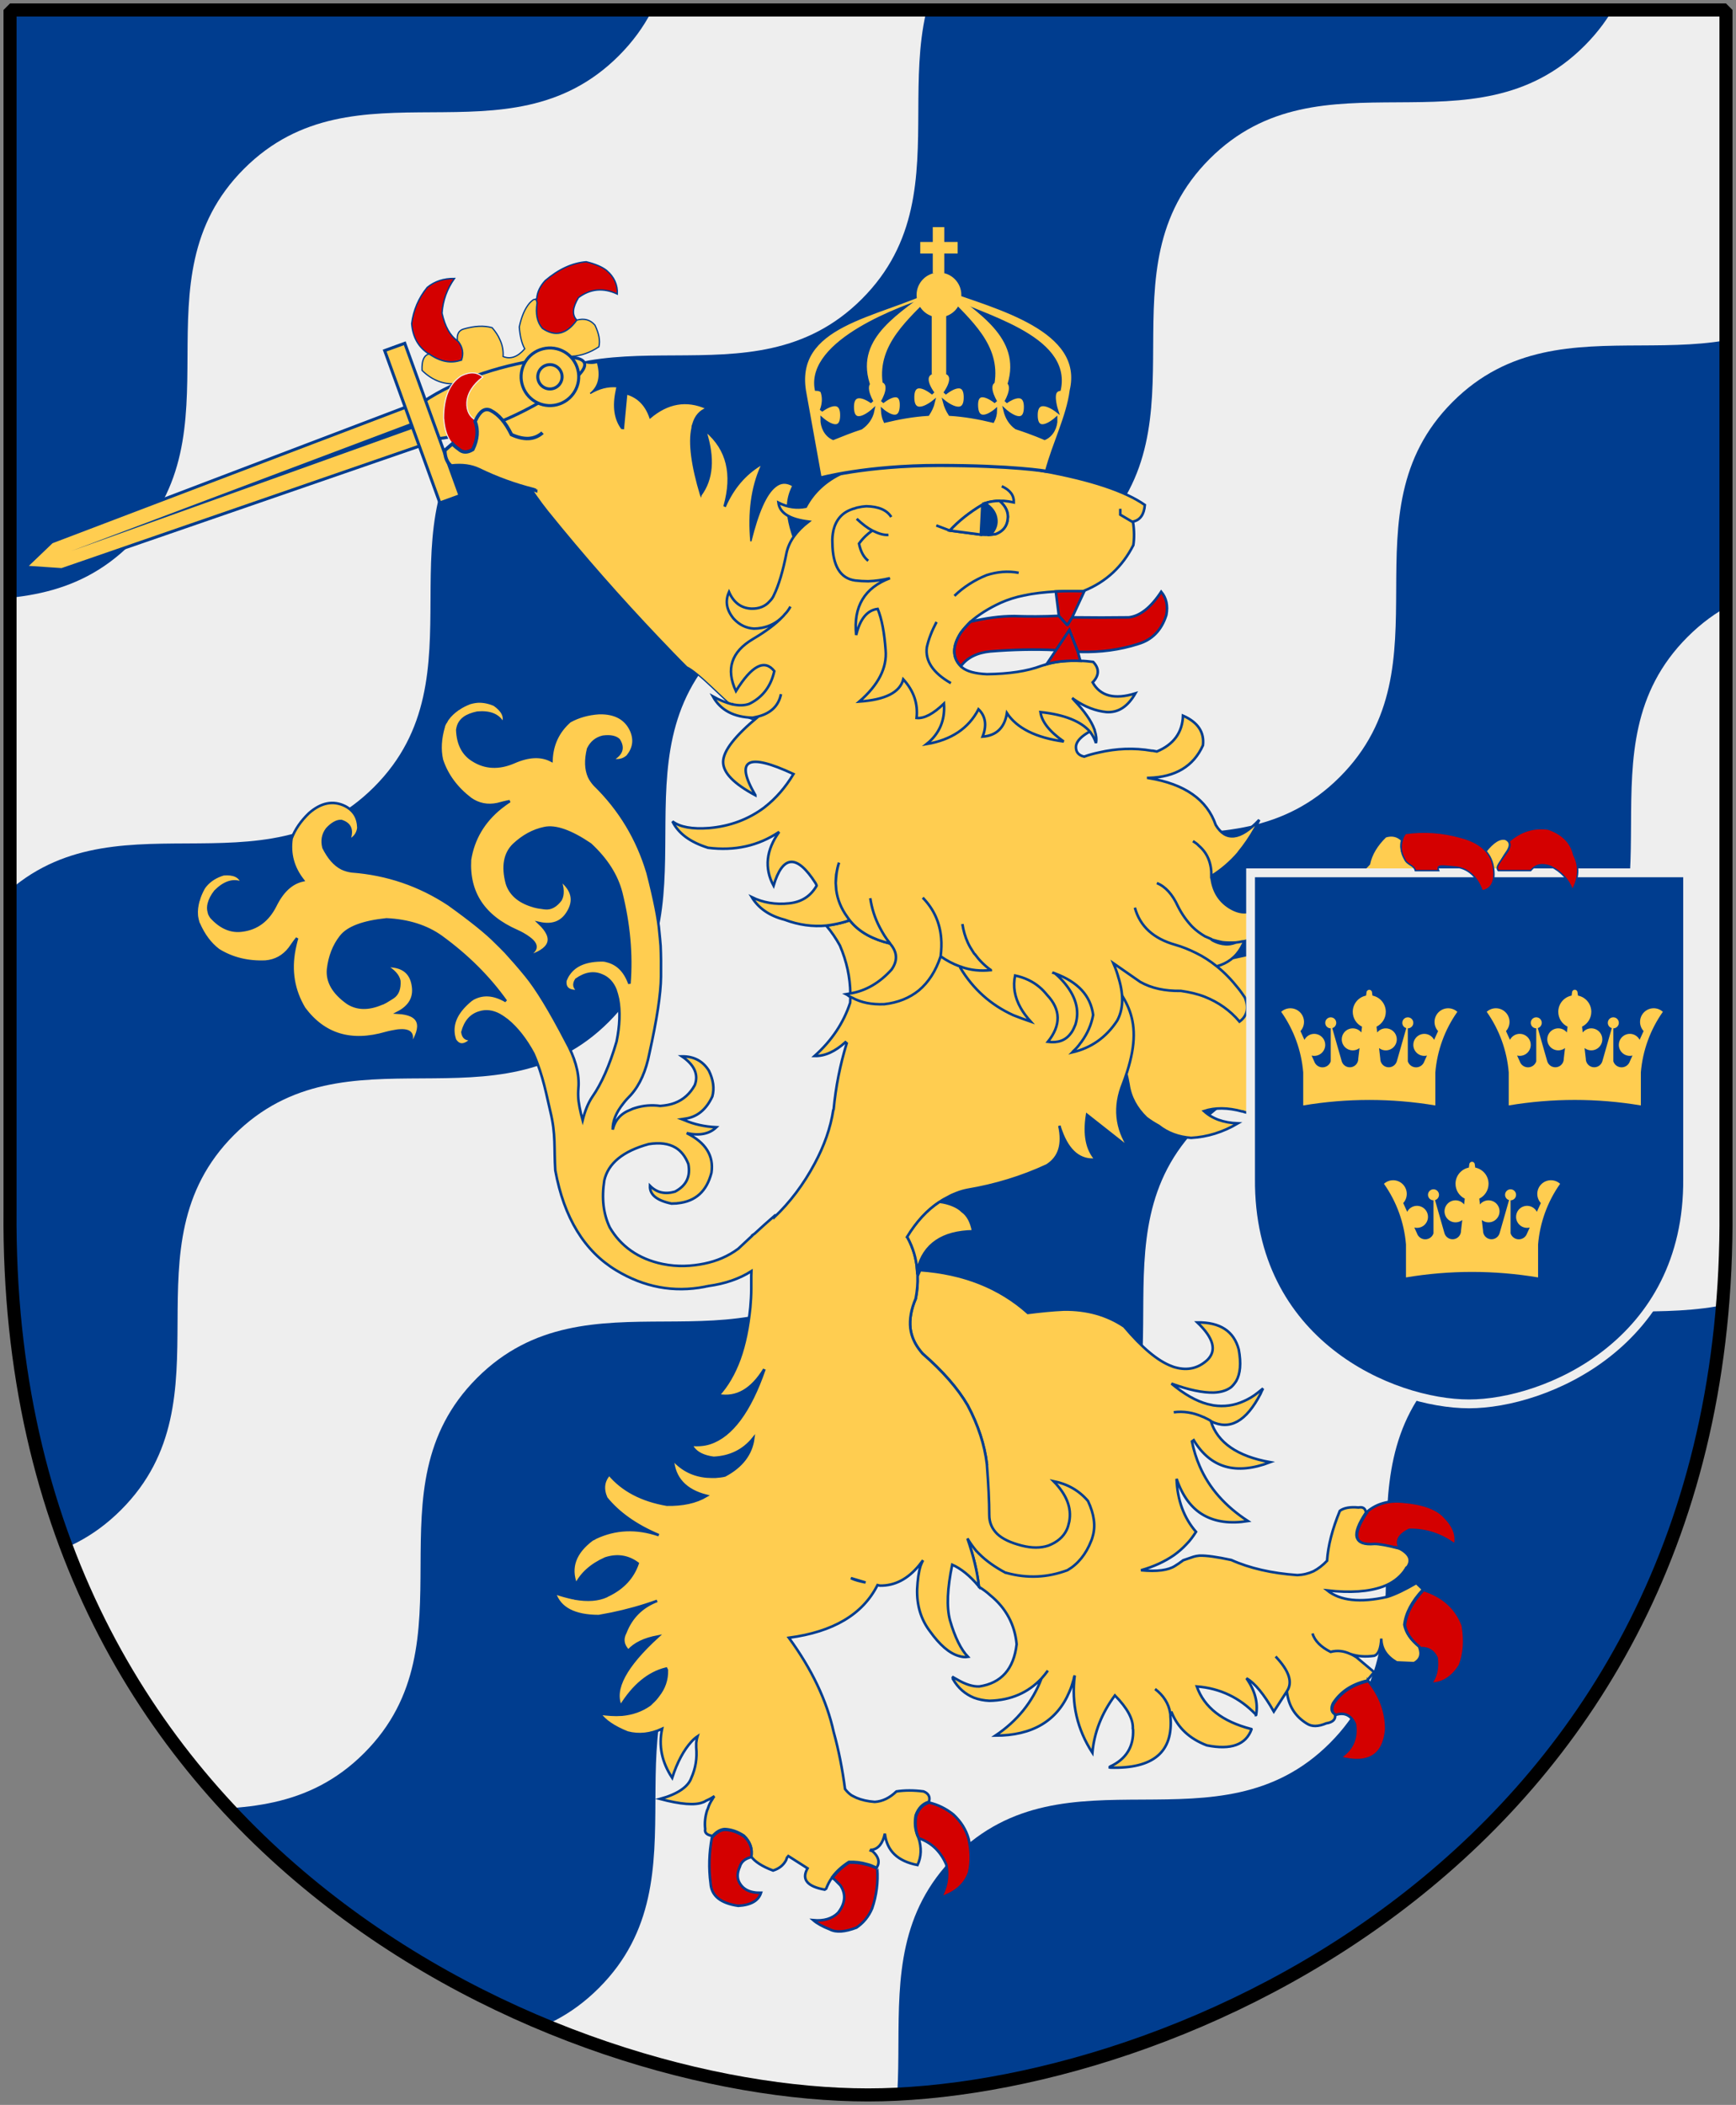
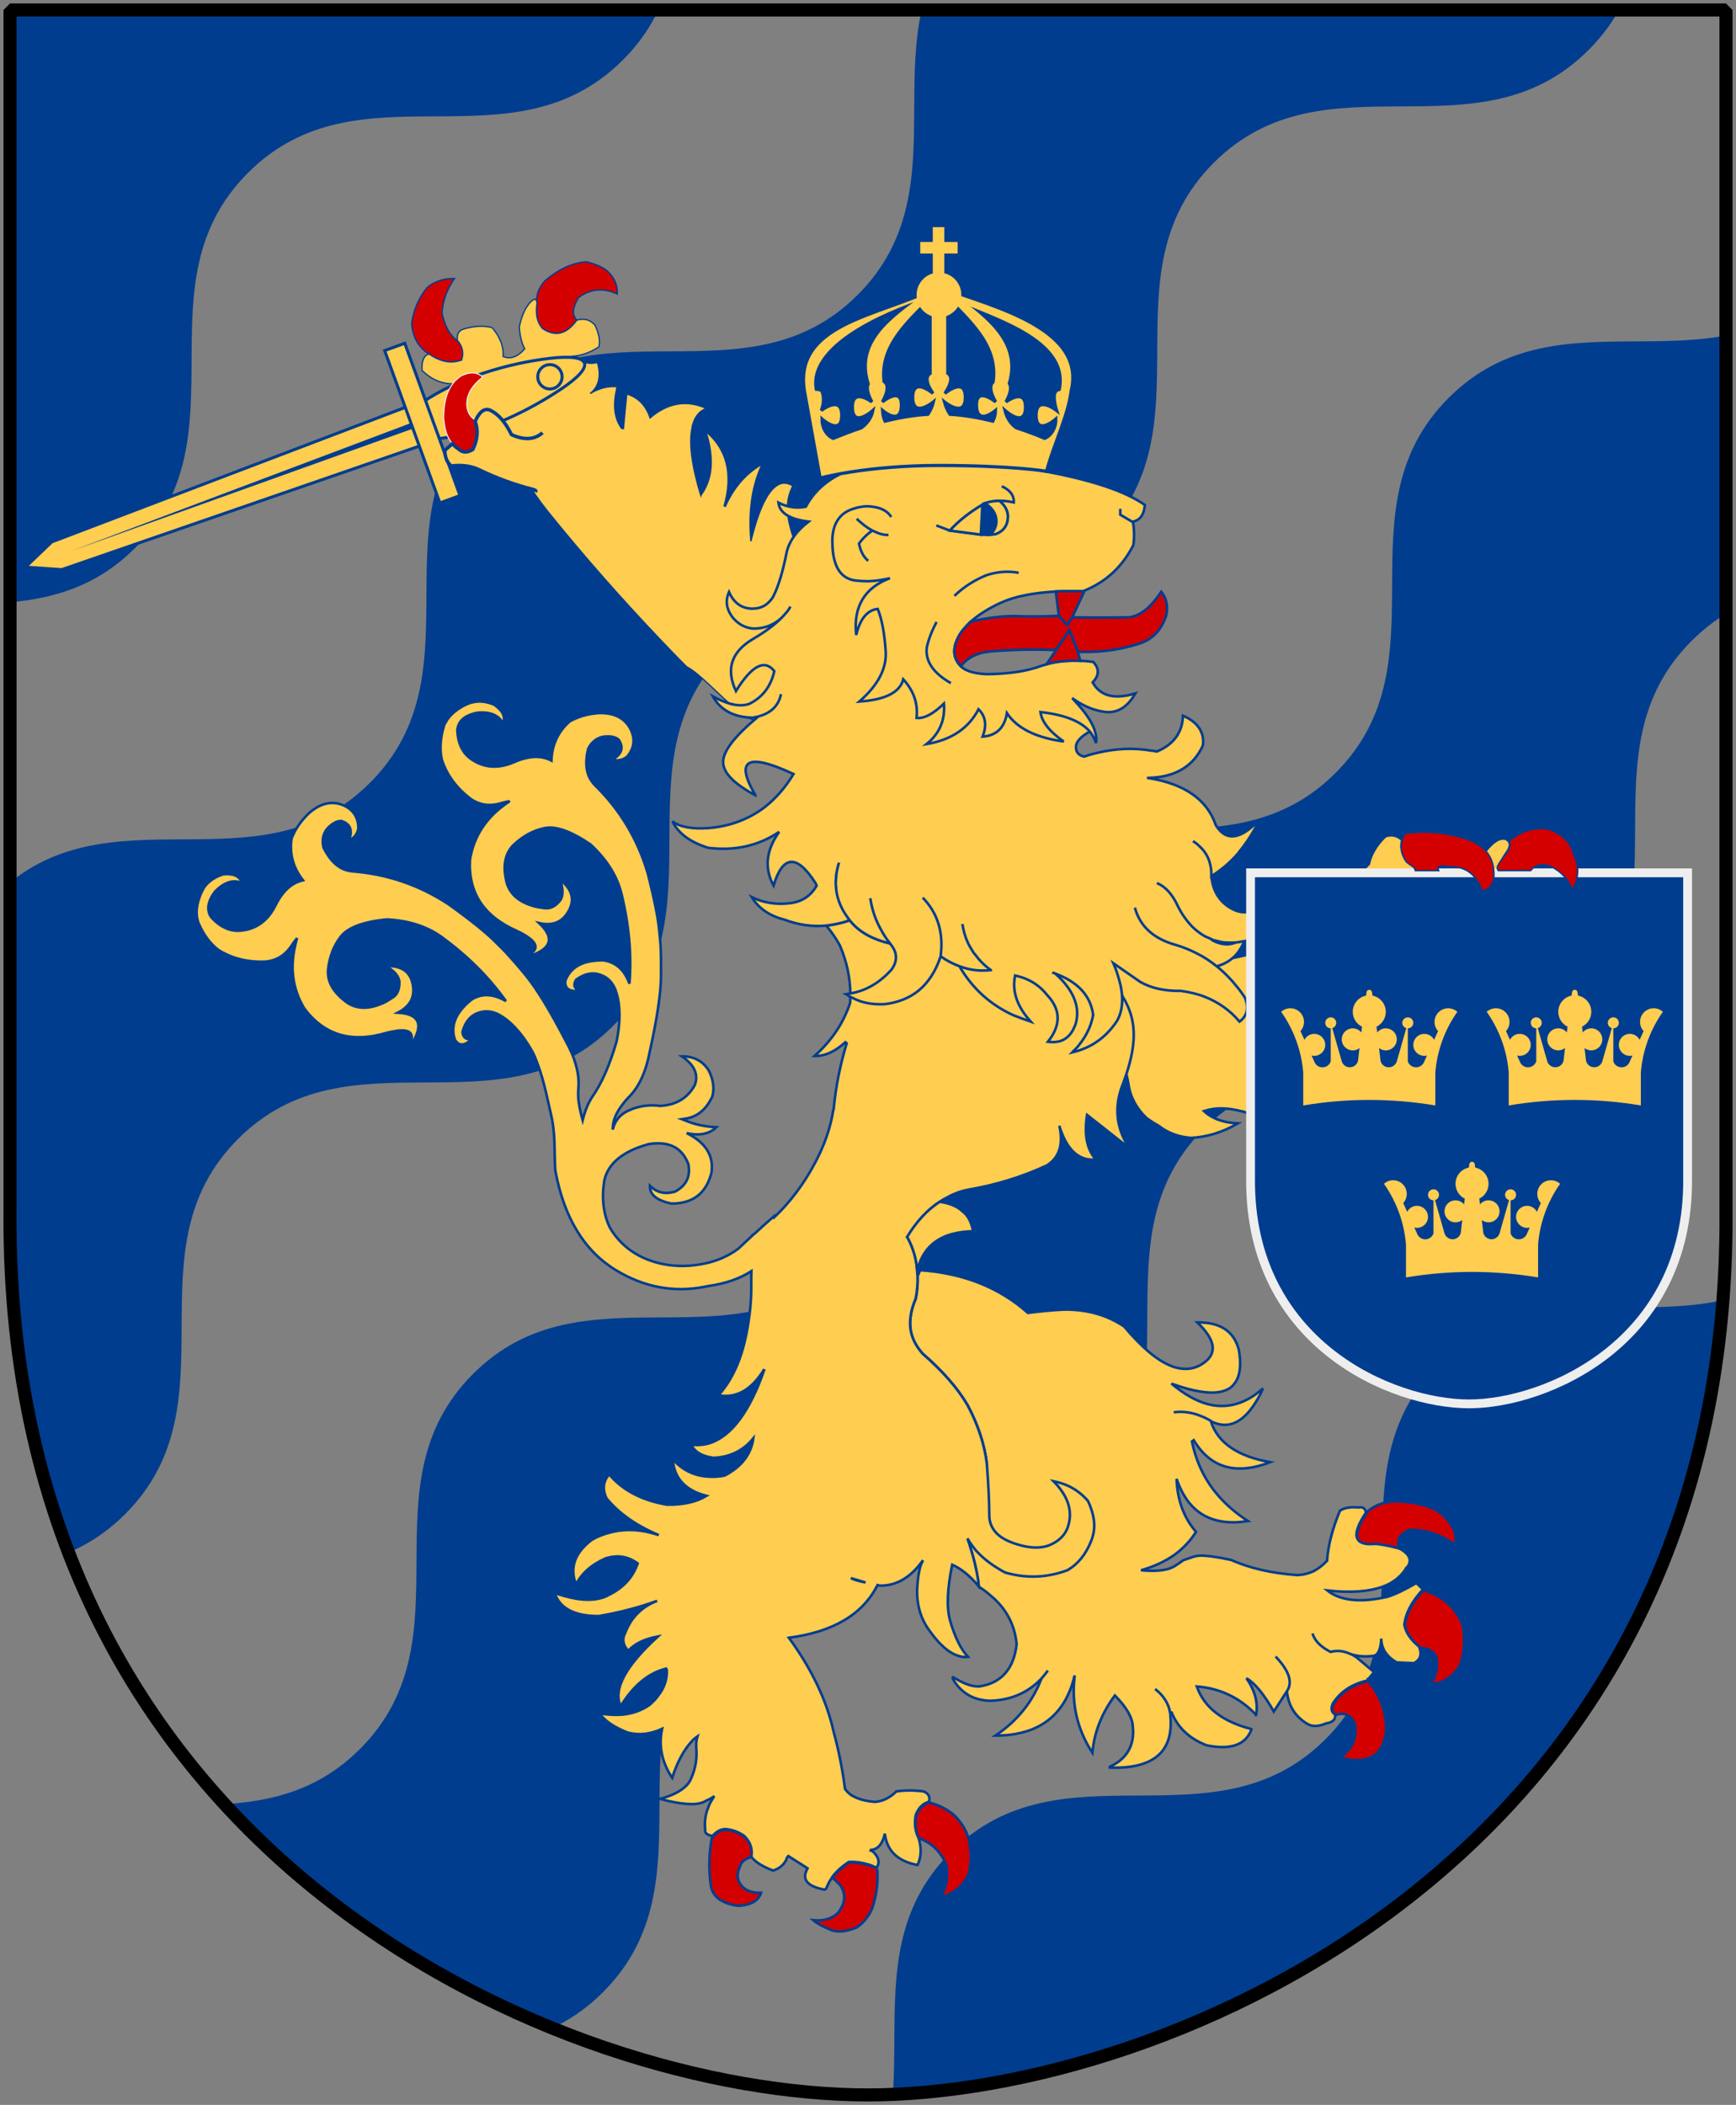
<svg xmlns="http://www.w3.org/2000/svg" xmlns:xlink="http://www.w3.org/1999/xlink" version="1.0" width="251" height="304.2" id="svg4166">
  <rect width="100%" height="100%" fill="#808080" stroke="none" />
  <defs id="defs4168">
    <clipPath id="clipPath2000">
      <path d="M 185.874,55.317 L 103.278,137.913 L 45.519,80.154 C 14.063,49.208 29.696,10.872 44.264,-3.697 C 58.577,-18.01 97.169,-33.898 128.115,-2.442 L 185.874,55.317 z " style="fill:#eeeeee;fill-opacity:1;stroke:none" id="Shield" />
    </clipPath>
  </defs>
  <g transform="matrix(1.502,-1.502,-1.502,-1.502,53.467,363.684)" clip-path="url(#clipPath2000)" id="Backdrop">
    <path d="M 36.455,106 C 25.715,106 23.715,118.614 12.976,118.614 C 8.523,118.614 2.989,114.925 0,113.279 L 0,138.678 C 2.989,140.324 8.523,142 12.976,142 C 23.715,142 25.715,129.399 36.455,129.399 C 47.194,129.399 49.194,142 59.933,142 C 70.673,142 72.673,129.399 83.412,129.399 C 94.151,129.399 96.152,142 106.891,142 C 117.63,142 119.63,129.399 130.37,129.399 C 141.109,129.399 143.109,142 153.848,142 C 164.588,142 166.588,129.399 177.327,129.399 C 188.066,129.399 190.066,142 200.806,142 C 206.511,142 211.185,138.827 214.048,136.247 L 214.048,112.849 C 211.185,115.429 206.511,118.614 200.806,118.614 C 190.066,118.614 188.066,106 177.327,106 C 166.588,106 164.588,118.614 153.848,118.614 C 143.109,118.614 141.109,106 130.37,106 C 119.63,106 117.63,118.614 106.891,118.614 C 96.152,118.614 94.151,106 83.412,106 C 72.673,106 70.673,118.614 59.933,118.614 C 49.194,118.614 47.194,106 36.455,106 z " style="fill:#003d8f;fill-opacity:1;fill-rule:evenodd;stroke:none;stroke-width:1.051px;stroke-linecap:butt;stroke-linejoin:miter;stroke-opacity:1" id="path4127" />
    <use transform="translate(0,-46)" id="use1987" x="0" y="0" width="142" height="142" xlink:href="#path4127" />
    <use transform="translate(0,-92)" id="use1989" x="0" y="0" width="142" height="142" xlink:href="#path4127" />
    <use transform="translate(0,-138)" id="use1991" x="0" y="0" width="142" height="142" xlink:href="#path4127" />
-     <path d="M 36.455,83 C 25.715,83 23.715,95.614 12.976,95.614 C 8.523,95.614 2.989,91.925 0,90.279 L 0,115.678 C 2.989,117.324 8.523,119 12.976,119 C 23.715,119 25.715,106.399 36.455,106.399 C 47.194,106.399 49.194,119 59.933,119 C 70.673,119 72.673,106.399 83.412,106.399 C 94.151,106.399 96.152,119 106.891,119 C 117.63,119 119.63,106.399 130.37,106.399 C 141.109,106.399 143.109,119 153.848,119 C 164.588,119 166.588,106.399 177.327,106.399 C 188.066,106.399 190.066,119 200.806,119 C 206.511,119 211.185,115.827 214.048,113.247 L 214.048,87.849 C 211.185,90.429 206.511,95.614 200.806,95.614 C 190.066,95.614 188.066,83 177.327,83 C 166.588,83 164.588,95.614 153.848,95.614 C 143.109,95.614 141.109,83 130.37,83 C 119.63,83 117.63,95.614 106.891,95.614 C 96.152,95.614 94.151,83 83.412,83 C 72.673,83 70.673,95.614 59.933,95.614 C 49.194,95.614 47.194,83 36.455,83 z " style="fill:#eeeeee;fill-opacity:1;fill-rule:evenodd;stroke:none;stroke-width:1.051px;stroke-linecap:butt;stroke-linejoin:miter;stroke-opacity:1" id="use1993" />
    <use transform="translate(0,-46)" id="use1997" x="0" y="0" width="142" height="142" xlink:href="#use1993" />
    <use transform="translate(0,-92)" id="use1999" x="0" y="0" width="142" height="142" xlink:href="#use1993" />
  </g>
  <g transform="matrix(0.185,0.32,0.32,-0.185,120.744,253.888)" style="fill:#ffcd50;stroke:#003d8f;stroke-width:0.5" id="Tass">
    <g style="fill:#d40000;stroke-width:0.535" id="g3099">
      <path d="M -568.032,137.076 C -572.164,140.237 -575.34,144.394 -577.224,149.43 C -577.839,153.144 -577.064,156.751 -574.912,160.393 C -572.835,155.868 -569.789,152.198 -565.612,149.395 C -560.581,147.793 -556.51,147.679 -553.253,149.205 C -553.092,149.218 -552.858,149.306 -552.784,149.383 C -549.898,149.746 -547.617,148.856 -545.868,146.79 L -545.941,146.713 C -546.734,142.466 -549.499,139.274 -554.385,136.984 L -554.311,137.061 C -554.546,136.972 -554.619,136.895 -554.766,136.742 C -558.947,134.719 -563.34,134.809 -568.032,137.076 z " id="path3439" />
      <path d="M -552.066,183.571 L -551.975,184.288 C -554.151,185.754 -555.592,187.985 -556.431,190.689 C -557.679,197.477 -557.129,203.338 -554.781,208.272 C -552.282,210.876 -550.02,212.61 -547.835,213.487 C -544.228,214.756 -540.788,214.451 -537.749,212.484 C -542.756,208.978 -544.81,204.351 -544.158,198.653 C -541.977,194.703 -539.612,192.968 -536.841,193.677 C -534.025,187.435 -535.287,183.009 -540.788,180.389 C -543.895,179.796 -547.083,180.83 -550.44,183.554 C -551.288,183.915 -551.859,183.942 -552.066,183.571 z " id="path3441" />
    </g>
    <path d="M -552.267,132.714 C -554.013,134.044 -554.725,135.423 -554.379,136.833 C -554.379,136.833 -554.281,136.925 -554.369,136.989 C -549.484,139.279 -546.722,142.457 -545.93,146.704 L -545.861,146.776 C -547.61,148.842 -549.906,149.735 -552.793,149.373 C -552.866,149.296 -553.071,149.218 -553.232,149.206 C -555.601,150.16 -556.523,151.718 -555.988,153.674 C -554.947,157.87 -553.324,161.125 -550.884,163.512 C -548.891,163.877 -547.11,164.022 -545.383,163.799 C -543.011,163.626 -540.885,162.857 -538.971,161.584 C -536.489,163.548 -535.969,166.413 -537.344,170.424 C -539.863,170.444 -542.736,171.369 -545.805,172.837 C -548.928,175.65 -550.869,178.264 -551.869,180.956 C -552.245,182.275 -552.423,183.197 -552.056,183.58 C -551.849,183.951 -551.302,183.908 -550.454,183.547 C -547.097,180.824 -543.909,179.79 -540.802,180.383 C -535.3,183.003 -534.039,187.437 -536.856,193.68 C -536.098,196.647 -534.298,198.337 -531.587,198.828 C -527.986,198.536 -525.303,197.628 -523.508,195.92 C -523.246,191.682 -524.005,188.054 -525.495,185.101 C -521.608,186.818 -519.255,189.269 -518.511,192.377 C -513.098,191.017 -510.059,188.127 -509.388,183.85 C -509.46,187.818 -508.535,191.299 -506.4,194.301 C -506.035,193.903 -505.662,193.515 -505.224,193.194 C -500.496,188.943 -495.923,187.155 -491.426,187.641 L -491.002,188.227 L -502.091,196.117 C -498.755,199.281 -494.562,200.374 -489.426,199.347 C -491.046,208.236 -488.512,215.26 -481.625,220.257 C -482.089,217.596 -481.192,214.964 -479.019,212.717 C -478.829,212.448 -478.546,212.256 -478.445,212.051 C -478.269,211.923 -478.1,211.798 -477.924,211.67 C -477.924,211.67 -477.82,211.593 -477.733,211.529 C -473.355,207.535 -465.156,204.139 -453.35,201.352 L -453.171,201.344 L -453.281,201.424 C -456.343,208.499 -463.118,213.223 -473.827,215.598 C -463.636,219.216 -454.114,216.391 -445.159,207.212 L -444.709,207.535 C -449.225,213.718 -451.659,220.349 -451.807,227.505 C -451.821,227.646 -451.86,227.78 -451.874,227.921 L -451.723,227.933 C -451.548,227.804 -451.524,227.664 -451.436,227.6 L -451.354,227.54 C -445.979,220.074 -438.135,214.083 -427.917,209.329 C -436.452,217.547 -441.005,223.856 -441.617,228.351 C -442.046,231.015 -441.007,233.001 -438.468,234.402 C -432.88,225.604 -422.926,224.588 -408.262,222.445 L -408.275,222.577 L -407.924,223.38 C -417.567,228.887 -421.601,229.101 -419.946,232.847 C -418.909,232.216 -417.983,229.128 -416.96,228.638 C -409.419,224.673 -402.131,225.13 -395.146,225.097 C -398.348,230.316 -403.374,227.897 -413.018,229.359 C -407.047,232.158 -402.118,238.53 -395.549,236.975 C -380.813,229.727 -373.452,228.189 -378.173,218.234 L -373.906,184.022 C -349.354,173.038 -389.001,169.101 -397.968,163.054 C -403.026,161.674 -408.264,160.435 -413.336,159.196 C -434.105,154.201 -455.584,149.866 -477.885,146.386 C -487.643,144.931 -497.737,144.651 -508.218,145.552 C -508.379,145.54 -508.561,145.526 -508.722,145.514 C -512.297,148.789 -517.228,150.048 -523.483,149.286 C -527.735,147.967 -531.532,146.315 -534.953,143.996 C -536.172,143.193 -537.407,142.402 -538.523,141.394 C -540.534,136.344 -544.47,132.983 -550.158,131.412 C -550.972,131.847 -551.685,132.271 -552.267,132.714 z " id="path3435" />
  </g>
  <g transform="matrix(0.849,0,0,0.849,29.267,37.306)" style="fill:#ffcd50;stroke:#003d8f;stroke-width:0.436" id="Lion">
    <path d="M 169.429,181.164 C 173.308,181.12 175.661,182.645 176.489,185.783 C 176.925,188.137 176.751,189.923 176.054,191.144 C 175.792,191.536 175.531,191.885 175.182,192.19 C 174.441,192.756 173.439,193.061 172.219,193.105 C 170.388,193.149 167.991,192.669 165.028,191.579 C 167.163,193.367 169.212,194.543 171.173,195.066 C 171.521,195.153 171.826,195.197 172.175,195.284 C 173.962,195.546 175.705,195.328 177.404,194.543 C 178.189,194.194 179.017,193.715 179.758,193.105 C 180.063,192.887 180.324,192.625 180.629,192.408 C 180.455,192.713 180.324,193.017 180.194,193.323 C 177.753,198.029 174.964,199.598 171.739,197.986 C 171.739,197.942 171.739,197.942 171.696,197.899 C 171.39,197.725 171.085,197.55 170.78,197.419 C 170.65,197.332 170.519,197.288 170.388,197.245 C 168.732,196.504 167.076,196.243 165.42,196.46 C 167.076,196.243 168.732,196.504 170.388,197.245 C 170.519,197.289 170.65,197.332 170.78,197.419 C 171.085,197.55 171.39,197.724 171.696,197.899 C 171.739,197.942 171.739,197.942 171.739,197.986 C 172.872,201.603 176.228,203.956 181.85,204.958 C 176.01,207.181 171.696,205.961 168.819,201.211 L 168.514,201.428 C 168.819,202.91 169.255,204.305 169.822,205.612 C 171.434,209.36 174.18,212.454 178.058,214.982 C 175.008,215.461 172.524,215.112 170.519,213.979 C 168.427,212.803 166.902,210.711 165.899,207.791 C 166.03,211.452 167.163,214.459 169.212,216.812 C 168.732,217.553 168.209,218.293 167.555,218.947 C 166.945,219.601 166.248,220.211 165.464,220.777 C 163.895,221.867 162.021,222.738 159.842,223.349 C 162.587,223.61 164.505,223.349 165.638,222.608 C 165.899,222.433 166.161,222.259 166.379,222.128 C 166.379,222.128 166.379,222.128 166.422,222.084 C 166.727,221.866 166.945,221.736 167.033,221.648 C 167.948,221.343 168.558,221.126 168.819,221.039 C 169.081,220.952 169.386,220.908 169.778,220.864 C 170.998,220.821 172.785,221.082 175.225,221.605 C 178.32,223 182.111,223.871 186.469,224.176 C 187.471,224.133 188.343,223.915 189.215,223.522 C 190.043,223.087 190.827,222.477 191.524,221.736 C 191.699,219.121 192.439,216.332 193.703,213.238 C 194.4,212.715 195.49,212.54 196.885,212.671 C 197.538,212.54 197.974,212.758 198.105,213.325 C 198.148,213.368 198.148,213.412 198.148,213.456 C 198.148,213.499 198.148,213.499 198.148,213.543 C 195.621,217.334 196.056,219.077 199.499,218.772 C 200.371,218.772 201.722,219.034 203.596,219.513 C 205.513,220.471 206.036,221.518 205.252,222.738 L 205.034,222.912 C 204.947,223.086 204.86,223.217 204.729,223.391 C 204.729,223.391 204.685,223.435 204.685,223.478 C 203.814,224.655 202.593,225.57 201.025,226.137 C 198.628,227.008 195.49,227.226 191.568,226.79 C 193.747,228.534 197.146,228.926 201.765,227.88 C 203.204,227.444 204.86,226.617 206.733,225.527 L 207.867,226.617 C 205.949,228.665 204.903,230.669 204.685,232.631 C 204.947,233.981 205.775,235.158 207.169,236.291 C 207.213,236.335 207.256,236.422 207.256,236.509 C 207.692,237.729 207.387,238.601 206.341,239.167 L 203.378,239.037 C 201.678,238.034 200.763,236.727 200.763,234.984 C 200.676,236.683 200.284,237.642 199.586,237.903 C 198.105,238.121 196.754,238.034 195.49,237.599 C 194.357,237.076 193.267,236.945 192.134,237.25 C 190.478,236.422 189.432,235.376 189.04,234.112 C 189.432,235.376 190.478,236.422 192.134,237.25 C 193.267,236.945 194.357,237.076 195.49,237.599 C 195.839,237.729 196.187,237.947 196.536,238.165 L 199.543,240.693 L 198.41,242.044 C 198.41,242.088 198.366,242.131 198.366,242.131 C 195.708,242.741 193.79,244.048 192.527,246.009 C 192.134,246.881 192.265,247.491 192.832,247.796 C 192.832,247.84 192.832,247.84 192.875,247.883 C 193.05,248.668 192.57,249.234 191.393,249.409 C 190.043,249.975 188.953,250.019 188.081,249.452 C 186.033,248.189 184.944,246.358 184.682,243.961 C 185.728,242.436 185.074,240.475 182.765,238.034 C 185.074,240.475 185.728,242.436 184.682,243.961 C 184.246,244.615 183.506,245.792 182.46,247.404 C 180.804,244.484 179.235,242.566 177.797,241.739 C 179.235,243.786 179.801,245.879 179.453,247.926 C 179.453,247.97 179.453,248.014 179.409,248.014 L 179.409,247.926 C 176.664,245.05 173.308,243.438 169.342,243.133 C 170.606,246.706 173.7,249.103 178.581,250.367 C 178.625,250.367 178.668,250.367 178.668,250.411 C 177.71,253.07 175.138,253.984 171.042,253.156 C 168.078,252.023 166.117,250.15 165.071,247.578 L 164.81,247.622 C 164.549,246.053 163.677,244.658 162.239,243.569 C 163.677,244.658 164.549,246.053 164.81,247.622 C 164.854,247.84 164.854,248.058 164.854,248.232 C 165.377,254.29 161.934,257.166 154.612,256.948 C 154.525,256.904 154.394,256.904 154.307,256.904 C 154.351,256.904 154.438,256.86 154.482,256.86 C 154.525,256.817 154.569,256.817 154.569,256.774 C 157.314,255.51 158.622,253.374 158.491,250.455 L 158.447,250.323 C 158.535,248.711 157.532,246.837 155.397,244.658 C 153.131,247.709 151.867,250.977 151.562,254.42 C 148.991,250.454 147.945,246.096 148.555,241.259 C 148.511,241.39 148.468,241.521 148.424,241.651 C 148.424,241.738 148.381,241.825 148.381,241.913 C 148.163,242.653 147.945,243.394 147.64,244.048 C 145.548,249.016 141.321,251.5 135.045,251.5 C 138.749,249.016 141.364,245.791 142.889,241.782 C 143.282,241.346 143.63,240.91 143.979,240.431 C 143.63,240.91 143.282,241.346 142.889,241.782 C 140.623,244.179 137.704,245.486 134.043,245.573 C 133.084,245.529 132.213,245.355 131.385,245.05 C 129.903,244.44 128.683,243.394 127.811,241.869 L 127.898,241.738 L 127.68,241.476 C 127.942,241.607 128.203,241.781 128.465,241.912 C 129.946,242.784 131.21,243.176 132.3,243.132 C 136.048,242.566 138.183,240.169 138.662,235.942 C 138.357,232.63 136.876,229.797 134.13,227.575 C 133.563,227.052 132.953,226.616 132.256,226.18 L 132.256,226.093 L 132.213,226.006 C 131.951,223.566 131.297,220.864 130.295,217.944 C 124.53,209.865 123.44,208.725 133.607,205.305 C 133.215,201.993 132.125,198.637 130.339,195.282 C 128.639,192.362 126.068,189.442 122.669,186.479 C 122.537,186.348 122.451,186.217 122.364,186.13 C 121.361,184.91 120.751,183.602 120.576,182.164 C 120.402,180.639 120.708,178.939 121.492,177.108 C 121.753,175.758 121.841,174.494 121.797,173.273 L 122.233,172.271 C 129.641,172.794 135.742,175.235 140.58,179.549 C 142.628,179.287 144.72,179.069 146.725,178.982 C 150.647,178.938 154.046,179.898 156.966,181.859 C 160.016,185.476 162.718,187.742 165.071,188.613 C 165.289,188.701 165.507,188.788 165.725,188.831 C 167.817,189.398 169.604,188.962 171.129,187.568 C 172.785,185.958 172.219,183.822 169.429,181.164 z " id="path3459" />
    <path d="M 157.719,140.656 C 158.019,142.824 159.079,144.731 160.75,146.344 C 161.417,146.846 162.114,147.292 162.844,147.688 C 164.389,148.915 166.264,149.603 168.375,149.75 C 171.142,149.603 173.782,148.778 176.344,147.281 C 173.854,147.183 171.944,146.466 170.562,145.188 C 172.466,144.563 174.608,144.585 177.062,145.25 C 177.132,145.238 177.209,145.231 177.312,145.312 C 179.145,145.755 181.104,146.638 183.281,147.812 C 184.876,145.427 183.983,143.036 180.562,140.625 C 182.984,140.207 185.706,140.786 188.781,142.531 C 189.647,142.151 189.702,141.002 188.875,138.969 C 188.84,138.942 188.813,138.938 188.812,138.938 C 188.744,138.752 188.691,138.628 188.656,138.469 C 188.76,138.616 188.893,138.704 189.031,138.812 C 190.31,139.68 192.174,139.462 194.562,138.094 C 194.597,138.055 194.653,137.949 194.688,137.844 C 198.596,137.532 199.048,138.909 196,141.875 C 201.193,138.935 202.81,135.79 200.844,132.469 C 200.913,132.457 200.938,132.406 200.938,132.406 C 203.218,133.596 206.303,133.934 210.281,133.281 C 211.426,131.072 213.293,129.536 215.75,128.75 L 216.281,128.281 C 216.281,128.347 216.281,128.312 216.281,128.312 C 217.178,129.542 217.6,131.117 217.562,132.938 C 220.056,130.925 221.443,129.064 221.688,127.406 C 220.514,126.224 220.434,124.576 221.406,122.562 C 222.689,120.725 224.135,120.009 225.656,120.406 L 224.75,117.906 C 223.195,117.152 221.279,116.788 219.031,116.812 L 218.75,113 C 220.62,111.754 222.307,111.687 224,112.812 C 225.457,110.121 225.471,107.845 224.125,106 C 222.74,106.7 221.693,106.328 220.969,104.969 C 220.451,104.3 220.863,102.954 222.25,101 C 222.701,100.296 222.811,99.722 222.5,99.281 C 222.362,99.107 222.179,98.967 221.938,98.844 C 220.935,98.588 219.789,99.283 218.438,101 L 216.406,104.312 L 216.219,104.5 C 215.802,105.363 215.342,106.174 214.719,106.875 C 213.749,107.966 212.662,108.87 211.312,109.531 C 208.405,110.824 205.685,111.68 203.125,112.188 C 202.087,112.432 201.097,112.613 200.094,112.688 C 197.88,113.069 195.797,114.326 193.719,116.531 C 193.616,115.791 192.979,115.501 191.906,115.719 C 191.906,115.719 175.91,118.837 168.906,120.719 C 143.711,111.831 155.795,129.368 157.719,140.656 z " id="use2186" />
    <path d="M 46.969,75.469 C 46.664,75.477 46.366,75.535 46.062,75.594 C 45.889,75.627 45.736,75.669 45.562,75.719 C 44.853,75.996 44.191,76.315 43.625,76.719 C 43.566,76.729 43.522,76.773 43.469,76.812 C 42.795,77.295 42.218,77.814 41.781,78.438 C 41.655,78.581 41.585,78.766 41.469,78.969 C 41.445,79.003 41.392,79.056 41.344,79.125 C 41.252,79.293 41.185,79.488 41.094,79.656 C 41.099,79.686 41.089,79.721 41.094,79.75 C 40.509,81.765 40.376,83.626 40.781,85.406 C 41.636,88.017 43.305,90.23 45.656,92.031 C 47.041,93.001 48.583,93.292 50.25,92.938 C 50.975,92.749 51.667,92.557 52.344,92.438 C 51.797,92.777 51.288,93.17 50.781,93.562 C 47.884,95.894 46.124,98.878 45.562,102.406 C 45.246,108.016 47.903,112.039 53.562,114.531 C 53.923,114.68 54.261,114.872 54.562,115.031 C 54.968,115.263 55.343,115.495 55.625,115.719 C 57.575,117.135 56.915,118.361 53.75,119.344 C 54.28,119.25 54.751,119.076 55.188,118.969 C 59.402,117.74 60.145,115.82 57.344,113.188 C 59.525,113.683 61.147,113.108 62.188,111.438 C 63.495,109.386 63.093,107.515 60.875,105.781 C 61.429,107.201 61.459,108.379 61,109.219 C 60.214,110.268 59.334,110.76 58.375,110.656 C 58.129,110.639 57.904,110.585 57.688,110.562 C 57.161,110.504 56.756,110.403 56.406,110.312 C 56.308,110.269 56.219,110.233 56.125,110.219 C 53.878,109.522 52.411,108.249 51.844,106.406 C 51.089,103.504 51.502,101.327 53.031,99.844 C 54.595,98.384 56.316,97.427 58.219,97.031 C 60.116,96.606 62.754,97.542 66.062,99.781 C 68.819,102.33 70.553,105.069 71.312,108 C 72.657,113.393 73.109,118.526 72.719,123.5 C 71.942,121.33 70.647,120.055 68.781,119.625 C 68.683,119.582 68.593,119.576 68.5,119.562 C 68.441,119.573 68.376,119.55 68.312,119.531 C 65.452,119.489 63.473,120.251 62.344,121.938 C 62.126,122.249 61.961,122.609 61.812,122.969 C 61.648,124.273 62.387,124.874 64.125,124.75 C 63.285,124.291 63.134,123.633 63.656,122.812 C 65.194,121.722 66.65,121.488 68.031,122.094 C 69.077,122.516 69.877,123.347 70.375,124.625 C 70.375,124.625 70.37,124.658 70.375,124.688 C 70.541,125.113 70.653,125.571 70.781,126.125 C 71.179,128.21 71.085,130.636 70.531,133.344 C 69.341,137.438 67.934,140.569 66.406,142.75 C 65.674,143.839 65.14,145.182 64.75,146.75 C 64.33,145.241 64.022,143.663 64,142.719 C 63.968,142.106 64.014,141.475 64.062,140.812 C 64.135,138.494 63.393,136.004 61.906,133.312 C 59.203,128.118 56.938,124.369 55.062,122.094 C 53.851,120.609 52.704,119.304 51.625,118.125 C 51.042,117.518 50.472,116.963 49.938,116.438 C 48.423,114.894 45.763,112.742 41.938,110 C 36.939,106.703 31.428,104.824 25.406,104.375 C 24.848,104.297 24.289,104.138 23.781,103.906 C 22.517,103.274 21.499,102.092 20.625,100.344 C 20.33,99.16 20.496,98.111 21.219,97.156 C 22.072,96.233 22.91,95.772 23.656,95.812 C 25.205,96.292 25.632,97.398 24.938,99.156 C 25.934,98.666 26.433,97.945 26.562,97 C 26.519,95.285 25.802,94.063 24.312,93.281 C 22.272,92.272 20.206,92.677 18.156,94.469 C 16.785,95.777 15.774,97.245 15.188,98.781 C 14.8,101.382 15.429,103.742 17.125,105.906 C 15.168,106.332 13.612,107.79 12.406,110.25 C 11.158,112.714 9.298,114.117 6.844,114.438 C 4.918,114.733 3.12,113.977 1.5,112.188 C 1.401,112.026 1.267,111.84 1.188,111.656 C 1.157,111.553 1.124,111.416 1.094,111.312 C 0.965,110.815 0.97,110.395 1.094,109.875 C 1.268,109.202 1.615,108.51 2.188,107.781 C 3.689,106.271 5.151,105.787 6.531,106.281 L 6.688,106.219 C 6.301,105.192 5.278,104.728 3.594,104.875 C 2.327,105.246 1.248,105.916 0.469,106.875 C 0.357,107.012 0.288,107.132 0.188,107.281 C -0.178,107.95 -0.482,108.64 -0.656,109.312 C -0.695,109.359 -0.703,109.404 -0.719,109.469 C -0.924,110.272 -1.035,111.055 -0.969,111.812 C -0.973,112.004 -0.916,112.208 -0.875,112.438 C -0.871,112.479 -0.851,112.51 -0.844,112.594 C -0.806,112.781 -0.725,113 -0.688,113.188 C -0.665,113.207 -0.648,113.262 -0.625,113.281 C 0.222,115.201 1.296,116.678 2.75,117.781 C 5.083,119.232 7.791,119.882 10.75,119.75 C 12.434,119.603 13.794,118.844 14.844,117.5 C 15.278,116.889 15.683,116.277 16.125,115.75 C 15.924,116.362 15.792,117.029 15.656,117.656 C 14.936,121.305 15.506,124.655 17.344,127.719 C 20.707,132.219 25.312,133.635 31.25,131.906 C 31.622,131.789 32.011,131.728 32.344,131.656 C 32.803,131.573 33.234,131.479 33.594,131.469 C 35.998,131.301 36.293,132.65 34.5,135.438 C 34.846,135.025 35.078,134.613 35.344,134.25 C 37.782,130.6 37.119,128.653 33.281,128.438 C 35.271,127.415 36.152,125.918 35.875,123.969 C 35.558,121.557 34.032,120.402 31.219,120.5 C 32.556,121.232 33.343,122.093 33.531,123.031 C 33.603,124.34 33.27,125.276 32.469,125.812 C 32.269,125.957 32.055,126.066 31.875,126.188 C 31.434,126.481 31.045,126.688 30.719,126.844 C 30.616,126.874 30.518,126.888 30.438,126.938 C 28.268,127.849 26.338,127.828 24.719,126.781 C 22.275,125.043 21.189,123.119 21.406,121 C 21.666,118.877 22.36,117.027 23.562,115.5 C 24.743,113.954 27.37,112.974 31.344,112.562 C 35.093,112.744 38.19,113.743 40.656,115.5 C 45.153,118.767 48.789,122.408 51.688,126.469 C 49.698,125.306 47.893,125.13 46.188,126 C 46.084,126.03 46.018,126.107 45.938,126.156 C 45.899,126.202 45.842,126.224 45.781,126.25 C 43.563,128.057 42.531,129.92 42.75,131.938 C 42.783,132.316 42.882,132.691 43,133.062 C 43.712,134.167 44.655,134.119 45.906,132.906 C 44.968,133.094 44.408,132.715 44.281,131.75 C 44.758,129.926 45.739,128.83 47.188,128.406 C 48.26,128.058 49.422,128.185 50.625,128.844 C 50.625,128.844 50.633,128.856 50.656,128.875 C 51.057,129.094 51.452,129.377 51.906,129.719 C 53.551,131.06 55.059,132.976 56.375,135.406 C 58.095,139.308 58.622,142.683 59.25,145.25 C 60.21,149.171 59.85,151.465 60.094,155.281 C 61.58,163.365 65.056,169.02 70.438,172.281 C 75.182,175.156 80.221,176.127 85.562,175.094 C 85.621,175.083 85.658,175.068 85.688,175.062 C 85.746,175.052 85.754,175.042 85.812,175.031 C 85.871,175.021 85.972,175.01 86.031,175 C 86.06,174.995 86.127,174.974 86.156,174.969 C 89,174.581 91.438,173.748 93.5,172.438 C 93.496,172.595 93.469,173.219 93.469,173.219 L 93.469,175.406 C 93.469,176.496 93.4,177.591 93.312,178.594 C 92.964,181.949 92.384,184.879 91.469,187.406 C 90.554,189.891 89.357,191.95 87.875,193.562 C 90.969,194.129 93.552,192.611 95.688,189.125 C 95.687,189.118 95.717,189.132 95.719,189.125 C 93.235,196.316 90.079,200.542 86.375,201.719 C 85.416,202.024 84.371,202.087 83.281,202 C 83.368,202.174 83.463,202.388 83.594,202.562 C 84.247,203.434 85.406,204.001 87.062,204.219 C 89.851,204.088 92.113,202.998 93.812,200.906 C 93.464,203.565 91.845,205.693 88.969,207.219 C 88.446,207.349 87.867,207.393 87.344,207.438 C 87.213,207.438 87.068,207.437 86.938,207.438 C 86.893,207.438 86.825,207.437 86.781,207.438 C 84.472,207.438 82.469,206.713 80.812,205.188 C 80.682,205.057 80.568,204.943 80.438,204.812 C 80.35,204.682 80.224,204.568 80.094,204.438 C 80.312,207.663 82.226,209.772 85.844,210.688 C 84.013,211.777 81.752,212.232 79.094,212.188 C 74.779,211.447 71.504,209.69 69.281,207.031 C 68.278,208.121 68.084,209.494 68.781,211.062 C 70.829,213.59 73.797,215.719 77.719,217.375 C 73.884,216.068 70.324,216.244 66.969,217.812 C 66.795,217.943 66.593,218.038 66.375,218.125 C 63.412,220.348 62.491,222.905 63.625,225.781 C 64.54,223.951 66.184,222.433 68.625,221.344 C 70.63,220.69 72.469,220.967 74.125,222.188 C 73.297,224.584 71.653,226.373 69.125,227.594 C 69.037,227.637 68.93,227.663 68.844,227.75 C 67.405,228.404 65.641,228.548 63.375,228.156 C 63.375,228.156 63.325,228.138 63.281,228.094 C 63.238,228.094 63.181,228.094 63.094,228.094 C 62.135,227.876 61.089,227.611 60,227.219 C 60.828,229.834 63.36,231.156 67.5,231.156 C 68.198,231.026 68.915,230.881 69.656,230.75 C 72.184,230.227 74.779,229.521 77.438,228.562 C 74.823,229.565 73.034,231.366 72.031,233.938 C 71.421,235.07 71.616,236.147 72.531,237.062 C 73.621,235.842 75.252,235.061 77.562,234.625 C 72.027,239.68 69.911,243.624 71.219,246.5 C 73.398,242.97 75.962,240.835 78.969,240.094 L 79.094,240.344 C 79.137,242 78.628,243.424 77.625,244.688 C 77.32,245.123 76.967,245.514 76.531,245.906 L 76.5,245.906 C 76.5,245.949 76.438,246 76.438,246 C 76.35,246.088 76.256,246.194 76.125,246.281 C 74.818,247.197 73.268,247.764 71.438,247.938 C 71.394,247.938 71.388,247.937 71.344,247.938 C 70.254,248.025 69.007,247.924 67.656,247.75 C 68.528,249.013 70.109,250.054 72.375,250.969 C 74.336,251.492 76.32,251.259 78.281,250.344 C 77.671,253.22 78.213,255.986 80,258.688 C 80.872,255.986 81.986,253.957 83.25,252.562 C 83.599,252.171 83.92,251.887 84.312,251.625 C 84.181,252.061 84.137,252.401 84.094,252.75 C 84.094,253.055 84.094,253.282 84.094,253.5 C 84.268,255.374 83.99,257.062 83.25,258.719 C 82.727,260.2 80.944,261.453 77.938,262.281 C 81.424,263.196 83.899,263.41 85.25,262.844 C 85.424,262.8 85.619,262.681 85.75,262.594 C 86.142,262.42 86.545,262.231 86.938,261.969 C 87.025,261.925 87.1,261.856 87.188,261.812 C 87.057,261.943 86.962,262.107 86.875,262.281 C 86.526,262.804 86.268,263.308 86.094,263.875 C 86.05,263.963 86.056,264.069 85.969,264.156 C 85.62,265.246 85.494,266.317 85.625,267.406 C 85.494,268.016 85.878,268.388 86.75,268.562 C 86.793,268.606 86.8,268.625 86.844,268.625 C 87.497,267.841 88.24,267.45 88.938,267.406 C 90.071,267.45 91.173,267.834 92.219,268.531 C 93.265,269.534 93.699,270.712 93.438,272.062 C 94.048,272.934 95.313,273.771 97.188,274.469 C 98.277,274.12 98.97,273.515 99.406,272.688 C 99.449,272.513 99.518,272.381 99.562,272.25 L 99.781,272 L 103.062,274.094 C 103.018,274.181 102.982,274.226 102.938,274.312 C 102.066,276.056 103.093,277.196 105.969,277.719 L 106.219,277.562 C 106.481,276.909 106.783,276.254 107.219,275.688 C 107.219,275.644 107.206,275.594 107.25,275.594 C 107.947,274.635 108.874,273.785 110.094,273 C 111.14,272.956 112.142,273.07 113.188,273.375 C 113.754,273.505 114.246,273.738 114.812,274 L 114.875,273.906 C 115.398,272.991 115.139,272.071 114.094,271.156 L 113.812,271.062 L 113.875,270.938 C 113.962,270.938 113.945,270.937 114.031,270.938 C 115.121,270.763 115.87,269.844 116.219,268.188 C 116.568,271.107 118.382,272.878 121.781,273.531 C 122.435,272.137 122.504,270.587 121.938,268.844 C 121.893,268.713 121.825,268.618 121.781,268.531 C 121.345,267.442 121.251,266.283 121.469,265.062 C 121.905,263.842 122.654,263.086 123.656,262.781 L 123.719,262.781 C 123.98,261.953 123.684,261.349 122.812,261 C 121.156,260.782 119.582,260.782 118.188,261 C 117.055,262.089 115.851,262.694 114.5,262.781 C 113.28,262.694 112.234,262.443 111.406,262.094 C 111.102,261.963 110.793,261.787 110.531,261.656 C 110.095,261.352 109.743,260.986 109.438,260.594 C 109.002,257.281 108.372,254.012 107.5,250.875 C 106.324,245.514 103.754,240.16 99.875,234.844 C 107.415,233.841 112.441,230.887 114.969,225.875 L 115.375,225.969 C 117.903,226.012 120.145,224.853 122.062,222.5 C 122.28,222.239 122.501,221.918 122.719,221.656 C 122.588,221.918 122.444,222.213 122.312,222.562 C 121.964,223.652 121.806,224.962 121.719,226.531 C 121.632,229.364 122.381,231.745 123.906,233.75 C 125.562,236.06 127.169,237.458 128.781,237.938 C 128.781,237.937 128.769,237.938 128.812,237.938 C 129.335,238.112 129.852,238.181 130.375,238.094 C 129.198,236.874 128.141,234.752 127.312,231.875 C 126.703,229.565 126.859,226.459 127.688,222.406 C 129.169,223.06 130.693,224.263 132.219,226.094 C 132.219,226.051 132.219,226.044 132.219,226 C 131.957,223.56 131.284,220.857 130.281,217.938 C 130.717,218.678 131.246,219.396 131.812,220.094 C 131.9,220.137 131.944,220.225 132.031,220.312 C 132.118,220.4 132.194,220.475 132.281,220.562 C 133.501,221.782 134.994,222.822 136.781,223.781 C 136.825,223.781 136.925,223.769 136.969,223.812 C 140.499,224.771 143.913,224.607 147.312,223.344 C 149.056,222.341 150.46,220.666 151.375,218.312 C 151.462,218.095 151.55,217.874 151.594,217.656 C 152.16,215.825 151.858,213.786 150.812,211.562 C 149.287,209.776 147.334,208.667 144.938,208.188 C 147.16,210.453 148.061,212.709 147.625,215.062 C 147.494,215.585 147.405,216.033 147.188,216.469 C 146.621,217.689 145.544,218.59 144.062,219.156 C 142.755,219.592 141.231,219.592 139.531,219.156 C 137.657,218.677 136.259,218.028 135.344,217.156 C 134.429,216.242 134,215.201 134,213.938 C 134,211.628 133.855,208.755 133.594,205.312 C 133.202,202 132.099,198.637 130.312,195.281 C 128.613,192.361 126.055,189.464 122.656,186.5 C 122.525,186.369 122.431,186.212 122.344,186.125 C 121.341,184.905 120.737,183.594 120.562,182.156 C 120.389,180.631 120.684,178.924 121.469,177.094 C 121.73,175.743 121.825,174.501 121.781,173.281 C 121.781,172.933 121.806,172.586 121.719,172.281 C 121.588,170.277 121.009,168.45 120.094,166.75 C 120.094,166.663 120.118,166.669 120.031,166.625 C 121.6,164.054 123.396,162.051 125.531,160.656 C 126.01,160.308 126.508,160.043 127.031,159.781 C 127.467,159.52 127.939,159.331 128.375,159.156 C 129.029,158.895 129.628,158.724 130.281,158.594 C 134.944,157.809 139.498,156.442 143.812,154.438 C 145.948,153.087 146.635,150.869 145.938,147.688 C 146.025,147.993 146.088,148.257 146.219,148.562 C 147.483,152.092 149.498,153.699 152.156,153.438 C 150.631,151.738 150.133,149.243 150.656,145.844 L 157.875,151.531 C 155.567,148.125 155.212,144.412 156.781,140.5 C 160.81,129.806 157.52,126.444 153.094,120.719 C 136.489,116.533 133.874,118.946 117.094,116.656 C 114.218,115.959 112.044,114.793 110.562,113.094 C 110.346,111.826 109.469,112.969 109.469,112.969 C 108.423,113.274 107.339,113.494 106.25,113.625 C 107.165,114.714 107.909,115.823 108.562,117 C 109.739,119.746 110.301,122.454 110.344,125.156 C 110.356,125.947 110.343,125.774 110.344,125.906 C 110.344,126.168 110.313,126.489 110.312,126.75 C 109.18,130.193 107.17,133.198 104.25,135.812 C 106.037,135.856 107.757,135.038 109.5,133.469 L 109.719,133.656 C 108.585,137.361 107.849,141.127 107.5,144.875 C 107.5,144.919 107.481,144.956 107.438,145 C 106.958,148.094 105.894,151.087 104.281,154.094 C 102.364,157.689 100.044,160.739 97.406,163.25 L 97.375,163.062 C 96.268,164.012 95.161,165.029 94.031,166.062 C 93.897,166.158 93.761,166.251 93.625,166.344 C 93.625,166.344 93.625,166.405 93.625,166.406 C 92.836,167.132 92.05,167.865 91.25,168.625 C 89.532,169.899 87.607,170.719 85.469,171.156 C 83.33,171.594 80.937,171.748 78.375,171.219 C 74.197,170.356 71.203,168.138 69.375,165 C 68.267,162.676 67.97,160.026 68.438,157 C 69.084,154.124 71.569,152.019 76,150.812 C 77.86,150.515 79.377,150.705 80.562,151.406 C 81.511,151.967 82.252,152.91 82.75,154.188 C 83.164,156.36 82.386,157.901 80.469,158.906 C 78.764,159.389 77.365,159.07 76.219,157.906 C 76.154,159.435 77.384,160.406 79.875,160.938 C 80.175,160.915 80.511,160.924 80.781,160.906 C 80.84,160.896 80.877,160.88 80.906,160.875 L 80.969,160.875 C 84.007,160.552 85.877,158.835 86.688,155.688 C 87.122,152.819 85.727,150.548 82.469,148.938 C 84.65,149.433 86.338,149.089 87.531,147.938 C 85.481,147.844 83.669,147.419 82.125,146.75 C 81.962,146.688 81.788,146.625 81.625,146.562 C 81.772,146.537 81.947,146.526 82.094,146.5 C 84.204,146.249 85.789,144.968 86.844,142.688 C 87.209,141.318 87.012,139.878 86.25,138.312 C 85.232,136.671 83.685,135.851 81.656,135.875 C 83.792,137.319 84.53,138.991 83.844,140.781 C 83.061,142.194 81.946,143.243 80.438,143.812 C 79.728,144.089 78.867,144.245 77.969,144.312 C 76.507,144.115 75.101,144.23 73.719,144.656 C 73.459,144.732 73.156,144.834 72.906,144.969 C 71.256,145.594 70.258,146.728 69.875,148.344 C 69.837,146.924 70.444,145.43 71.688,143.875 C 72.056,143.385 72.506,142.914 72.969,142.438 C 74.515,140.708 75.534,138.362 76.125,135.344 C 77.393,129.627 78.067,125.261 78.094,122.312 C 78.12,120.396 78.1,118.659 78.031,117.062 C 77.974,116.223 77.884,115.434 77.812,114.688 C 77.645,112.532 76.981,109.184 75.812,104.625 C 74.103,98.887 71.106,93.871 66.781,89.656 C 66.404,89.237 66.084,88.785 65.844,88.281 C 65.281,86.984 65.233,85.432 65.688,83.531 C 66.222,82.435 67.052,81.735 68.219,81.469 C 69.466,81.31 70.361,81.489 70.906,82 C 71.784,83.363 71.412,84.475 69.75,85.375 C 70.829,85.64 71.7,85.422 72.406,84.781 C 73.475,83.44 73.701,82.057 73.062,80.5 C 72.149,78.415 70.316,77.382 67.594,77.438 L 67.562,77.438 C 65.671,77.558 64,78.044 62.562,78.844 C 60.594,80.587 59.53,82.784 59.438,85.531 C 57.665,84.599 55.537,84.703 53.031,85.812 C 50.491,86.898 48.149,86.8 46.062,85.469 C 44.397,84.457 43.497,82.724 43.406,80.312 C 43.434,80.126 43.474,79.911 43.531,79.719 C 43.575,79.62 43.613,79.474 43.656,79.375 C 43.878,78.911 44.164,78.569 44.594,78.25 C 45.16,77.847 45.905,77.565 46.812,77.375 C 48.933,77.183 50.355,77.765 51.094,79.031 L 51.25,79.062 C 51.614,78.027 51.104,77.001 49.719,76.031 C 48.812,75.633 47.883,75.443 46.969,75.469 z M 110.438,224.688 L 112.938,225.438 C 112.016,225.24 111.131,225.049 110.438,224.688 z " id="use2033" />
    <path d="M 99.484,50.12 C 99.92,48.203 101.14,46.46 103.232,44.847 C 100.051,44.455 98.308,43.409 98.09,41.622 C 99.615,42.407 101.184,42.625 102.753,42.32 C 104.104,39.792 106.195,37.875 109.028,36.567 C 117.082,32.734 108.608,28.947 122.93,32.558 C 125.806,33.822 130.208,34.693 136.135,35.173 C 136.309,35.173 136.44,35.216 136.614,35.216 L 136.658,35.216 C 145.94,36.48 152.913,38.18 157.489,40.315 C 158.622,40.838 159.624,41.405 160.496,42.015 C 160.365,43.627 159.711,44.586 158.491,44.847 L 158.447,44.934 L 156.312,43.671 L 156.312,42.668 L 156.312,43.671 L 158.447,44.934 L 158.491,44.978 C 158.709,46.416 158.709,47.724 158.535,48.857 C 156.661,52.517 153.915,55.089 150.167,56.614 C 150.167,56.614 150.124,56.614 150.124,56.657 C 150.08,56.657 150.037,56.657 150.037,56.701 C 148.337,56.657 146.768,56.657 145.33,56.745 C 143.369,56.875 141.582,57.05 140.057,57.398 C 140.013,57.398 140.013,57.398 140.013,57.398 C 138.444,57.703 137.137,58.139 135.96,58.662 C 133.869,59.621 132.169,60.71 130.818,61.887 C 130.208,62.497 129.641,63.107 129.162,63.761 C 127.681,66.071 127.681,67.988 129.162,69.47 C 129.206,69.513 129.293,69.6 129.336,69.644 C 130.164,70.341 131.602,70.734 133.607,70.821 C 137.398,70.777 140.493,70.298 142.802,69.426 C 143.107,69.339 143.456,69.208 143.761,69.121 C 145.417,68.642 147.335,68.467 149.514,68.555 C 150.211,68.555 150.952,68.642 151.693,68.729 C 152.782,69.862 152.738,71.039 151.605,72.215 C 152.913,74.569 155.353,75.179 158.883,74.089 C 157.576,76.355 155.963,77.401 153.959,77.27 C 152.172,77.096 150.298,76.399 148.468,75.135 C 148.337,75.048 148.25,74.961 148.119,74.874 C 148.25,75.004 148.337,75.091 148.381,75.179 C 150.211,77.096 151.387,78.796 151.91,80.234 C 151.954,80.277 151.954,80.321 151.954,80.321 C 151.954,80.365 151.954,80.365 151.954,80.408 C 152.216,81.193 152.303,81.89 152.172,82.544 C 151.954,81.846 151.605,81.193 151.126,80.583 C 149.601,78.839 146.812,77.706 142.715,77.27 C 142.933,78.883 144.24,80.583 146.681,82.282 C 141.931,81.628 138.706,80.016 137.006,77.445 C 136.614,79.929 135.22,81.28 132.866,81.454 C 133.607,79.537 133.389,77.968 132.169,76.791 C 130.469,80.06 127.506,82.021 123.322,82.718 C 125.501,80.975 126.504,78.665 126.286,75.832 C 124.455,77.576 122.93,78.404 121.623,78.273 C 121.884,75.832 121.143,73.653 119.357,71.692 C 118.79,73.915 116.306,75.179 111.861,75.484 C 115.129,72.651 116.611,69.731 116.35,66.724 C 116.132,63.717 115.696,61.408 114.999,59.708 C 113.212,59.926 111.992,61.408 111.338,64.153 C 110.815,59.316 112.776,56.091 117.09,54.478 C 115.827,54.783 114.607,54.958 113.386,55.001 C 112.646,55.001 111.905,54.958 111.164,54.871 C 108.636,54.522 107.329,52.387 107.285,48.464 C 107.241,47.68 107.329,46.983 107.459,46.373 C 107.459,46.329 107.459,46.329 107.459,46.329 C 107.895,44.542 108.941,43.322 110.597,42.756 C 110.684,42.712 110.771,42.668 110.859,42.668 C 110.903,42.625 110.946,42.625 110.989,42.625 L 111.033,42.625 C 111.338,42.494 111.687,42.407 112.035,42.363 C 112.384,42.276 112.732,42.276 113.081,42.233 C 115.173,42.276 116.567,42.886 117.308,44.063 C 116.567,42.886 115.173,42.276 113.081,42.233 C 112.732,42.276 112.383,42.276 112.035,42.363 C 111.687,42.407 111.338,42.494 111.033,42.625 L 110.989,42.625 C 110.945,42.625 110.902,42.625 110.858,42.668 C 110.771,42.668 110.684,42.712 110.597,42.756 C 108.941,43.322 107.895,44.542 107.459,46.329 C 107.459,46.329 107.459,46.329 107.459,46.373 C 107.328,46.983 107.241,47.68 107.285,48.464 C 107.329,52.387 108.636,54.522 111.163,54.871 C 111.904,54.958 112.645,55.001 113.386,55.001 C 114.606,54.958 115.827,54.783 117.09,54.478 C 112.776,56.091 110.815,59.316 111.338,64.153 C 111.992,61.408 113.212,59.926 114.998,59.708 C 115.696,61.408 116.132,63.717 116.35,66.724 C 116.611,69.731 115.129,72.651 111.86,75.484 C 116.306,75.179 118.79,73.915 119.356,71.692 C 121.143,73.653 121.884,75.832 121.622,78.273 C 122.93,78.404 124.455,77.576 126.285,75.832 C 126.503,78.665 125.501,80.975 123.322,82.718 C 127.505,82.021 130.468,80.06 132.169,76.791 C 133.389,77.968 133.607,79.537 132.866,81.454 C 135.219,81.28 136.614,79.929 137.006,77.445 C 138.705,80.016 141.93,81.628 146.68,82.282 C 144.24,80.583 142.933,78.883 142.715,77.27 C 146.811,77.706 149.6,78.839 151.126,80.583 C 149.687,81.367 148.903,82.195 148.772,83.023 C 148.685,84.025 149.165,84.635 150.167,84.853 C 150.995,84.548 151.823,84.33 152.651,84.156 C 155.658,83.459 158.665,83.328 161.672,83.851 C 161.715,83.851 161.803,83.851 161.846,83.851 C 162.108,83.895 162.326,83.938 162.543,83.982 C 165.376,82.805 166.901,80.757 166.989,77.881 C 169.56,79.014 170.649,80.713 170.388,82.936 C 168.775,86.509 165.681,88.34 161.192,88.47 C 161.062,88.47 160.931,88.47 160.844,88.47 C 160.931,88.47 161.062,88.47 161.192,88.514 C 167.294,89.516 171.085,92.175 172.567,96.489 C 174.266,99.322 176.75,99.06 179.975,95.617 C 179.757,96.097 179.496,96.576 179.278,97.056 C 178.45,98.537 177.491,99.932 176.489,101.152 C 176.445,101.196 176.445,101.196 176.445,101.239 C 175.094,102.808 173.569,104.115 171.826,105.205 C 171.869,103.026 171.172,101.283 169.69,100.019 C 169.429,99.714 169.08,99.496 168.688,99.235 C 169.08,99.496 169.429,99.714 169.69,100.019 C 171.172,101.283 171.869,103.026 171.826,105.205 C 172.044,107.558 173.046,109.345 174.92,110.522 C 176.838,111.698 178.45,111.611 179.844,110.304 C 180.019,110.173 180.15,109.999 180.28,109.824 C 180.716,109.214 180.803,108.517 180.498,107.82 C 176.112,104.28 181.452,105.433 182.154,107.21 C 182.546,107.689 182.851,108.255 183.069,108.996 C 183.244,110.086 183.287,111.088 183.069,111.96 C 182.808,113.267 182.111,114.269 180.978,114.967 C 180.542,115.228 180.062,115.49 179.539,115.664 C 178.799,115.925 178.101,116.1 177.448,116.274 C 177.317,116.274 177.186,116.318 177.055,116.318 C 176.707,116.405 176.358,116.448 176.009,116.492 C 175.225,116.536 174.441,116.536 173.7,116.448 C 173.09,116.318 172.523,116.187 171.957,116.013 C 171.869,115.925 171.739,115.882 171.652,115.838 C 171.346,115.708 171.041,115.577 170.736,115.446 C 169.996,115.01 169.255,114.487 168.557,113.79 C 167.642,112.831 166.814,111.698 166.117,110.304 C 165.202,108.299 163.982,106.948 162.543,106.382 C 163.982,106.948 165.202,108.299 166.117,110.304 C 166.814,111.698 167.642,112.831 168.557,113.79 C 169.255,114.487 169.996,115.01 170.736,115.446 C 171.041,115.577 171.346,115.708 171.652,115.838 L 172.044,116.143 C 172.61,116.448 173.133,116.623 173.613,116.71 C 173.743,116.754 173.831,116.754 173.918,116.754 C 174.615,116.884 175.312,116.754 176.009,116.492 C 176.358,116.448 176.707,116.405 177.055,116.318 C 177.186,116.318 177.317,116.274 177.448,116.274 C 177.404,116.318 177.36,116.448 177.36,116.492 C 177.273,116.623 177.23,116.754 177.143,116.884 C 177.099,116.971 177.055,117.102 177.012,117.146 C 177.012,117.189 176.968,117.233 176.925,117.32 C 175.966,119.02 174.528,120.066 172.741,120.545 C 171.652,119.673 170.475,118.889 169.211,118.279 C 168.078,117.712 166.901,117.233 165.681,116.884 C 161.977,115.838 159.667,113.747 158.796,110.565 C 159.667,113.747 161.977,115.838 165.681,116.884 C 166.901,117.233 168.078,117.712 169.211,118.279 C 170.475,118.889 171.652,119.673 172.741,120.545 C 174.048,121.591 175.269,122.855 176.402,124.293 C 176.794,124.772 177.143,125.295 177.535,125.862 C 178.232,127.648 177.927,128.999 176.62,129.958 C 175.007,128.041 173.002,126.646 170.693,125.731 C 169.473,125.251 168.122,124.946 166.64,124.729 L 166.596,124.729 C 163.938,124.772 161.628,124.293 159.711,123.203 L 155.135,120.022 C 155.527,120.937 155.832,121.809 156.05,122.637 C 156.094,122.68 156.094,122.724 156.094,122.767 C 156.922,125.6 156.791,127.953 155.789,129.784 C 153.915,132.66 151.343,134.447 148.162,135.188 C 148.206,135.144 148.249,135.1 148.249,135.057 C 148.772,134.578 149.208,134.098 149.557,133.575 C 149.644,133.488 149.687,133.444 149.731,133.357 C 150.733,131.963 151.387,130.481 151.692,128.825 C 151.256,125.513 149.077,123.203 145.199,121.765 C 145.068,121.678 144.894,121.678 144.719,121.591 C 144.894,121.678 145.068,121.678 145.199,121.765 C 145.678,122.157 146.114,122.593 146.506,123.029 C 148.729,125.513 149.426,127.997 148.685,130.437 C 148.642,130.525 148.598,130.612 148.554,130.743 C 148.337,131.265 148.119,131.701 147.814,132.05 C 146.942,133.183 145.678,133.619 143.979,133.401 C 146.245,130.568 146.201,127.91 143.848,125.426 C 143.456,124.946 143.02,124.467 142.54,124.075 C 141.407,123.116 140.013,122.462 138.4,122.114 C 138.008,123.944 138.313,125.818 139.359,127.648 C 139.795,128.433 140.361,129.174 141.059,129.958 C 140.056,129.609 139.054,129.261 138.095,128.869 C 134.26,127.125 131.253,124.423 129.074,120.806 L 129.118,120.588 C 129.162,120.588 129.162,120.588 129.205,120.632 C 130.861,121.242 132.561,121.373 134.217,121.199 L 134.261,121.199 C 134.261,121.155 134.261,121.155 134.217,121.155 L 134.217,121.155 C 133.128,120.371 132.256,119.455 131.559,118.497 C 131.428,118.41 131.341,118.235 131.254,118.104 C 130.905,117.582 130.6,117.059 130.339,116.492 C 129.903,115.533 129.598,114.487 129.423,113.354 C 129.598,114.487 129.903,115.533 130.339,116.492 C 130.6,117.059 130.905,117.582 131.254,118.104 C 131.341,118.235 131.428,118.41 131.559,118.497 C 132.256,119.455 133.128,120.371 134.217,121.155 L 134.217,121.155 C 134.261,121.155 134.261,121.155 134.261,121.199 L 134.217,121.199 C 132.561,121.373 130.862,121.242 129.206,120.632 C 129.162,120.588 129.162,120.588 129.118,120.588 C 129.075,120.588 128.988,120.588 128.944,120.545 C 127.855,120.153 126.765,119.586 125.72,118.845 C 125.85,117.756 125.894,116.71 125.806,115.751 C 125.588,113.093 124.543,110.783 122.669,108.866 C 124.543,110.783 125.588,113.093 125.806,115.751 C 125.894,116.71 125.85,117.756 125.72,118.845 C 124.892,121.373 123.627,123.29 122.015,124.641 C 120.403,125.949 118.442,126.733 116.132,126.995 C 113.997,127.082 112.21,126.733 110.685,125.905 C 110.554,125.862 110.467,125.818 110.336,125.731 L 110.292,125.731 C 110.248,125.687 110.161,125.644 110.074,125.6 C 109.9,125.469 109.813,125.382 109.638,125.295 C 109.9,125.251 110.118,125.208 110.336,125.164 C 112.994,124.729 115.347,123.334 117.352,121.111 C 118.442,119.586 118.355,118.104 117.09,116.666 L 117.09,116.666 L 117.09,116.623 C 116.393,115.795 115.827,114.836 115.347,113.921 C 114.52,112.352 113.996,110.696 113.735,108.953 C 113.997,110.696 114.52,112.352 115.347,113.921 C 115.827,114.836 116.393,115.795 117.09,116.623 L 117.09,116.666 C 114.214,115.969 112.035,114.792 110.554,113.093 C 110.31,112.838 110.117,112.54 109.899,112.265 C 109.87,112.194 109.877,112.231 109.813,112.134 C 108.767,110.696 108.156,109.171 107.938,107.558 C 107.912,107.166 107.882,106.774 107.851,106.382 C 107.845,105.926 107.912,105.275 107.938,104.9 C 108.069,104.246 108.2,103.549 108.418,102.895 C 108.008,104.025 107.917,105.196 107.851,106.382 C 107.876,106.773 107.905,107.166 107.938,107.558 C 108.156,109.171 108.766,110.696 109.813,112.134 C 109.84,112.182 109.87,112.22 109.9,112.265 C 110.211,112.629 110.01,112.697 110.023,112.748 C 110.02,112.748 109.621,112.902 109.464,112.962 C 108.419,113.267 107.329,113.485 106.24,113.616 C 103.974,113.834 101.577,113.529 99.137,112.613 C 96.565,111.96 94.691,110.652 93.558,108.778 C 95.432,109.694 97.567,110.086 99.921,109.824 C 102.013,109.606 103.538,108.648 104.584,106.861 C 104.649,106.796 104.41,106.382 104.41,106.382 C 101.228,101.414 98.831,101.588 97.263,106.817 C 95.651,103.81 95.999,100.76 98.221,97.666 C 94.648,100.063 90.639,100.934 86.106,100.368 C 83.056,99.409 81.051,97.927 80.049,95.879 C 81.313,96.838 83.404,97.23 86.281,97.012 C 89.854,96.707 92.949,95.53 95.607,93.569 C 95.651,93.526 95.737,93.482 95.825,93.395 C 97.655,91.957 99.267,90.126 100.662,87.817 C 92.818,84.156 90.639,85.333 94.125,91.347 C 94.169,91.347 94.169,91.39 94.169,91.434 C 90.508,89.473 88.678,87.599 88.678,85.768 C 88.678,83.895 90.683,81.323 94.692,78.011 C 96.827,77.445 98.134,76.181 98.527,74.22 C 98.135,76.181 96.827,77.445 94.692,78.011 C 94.387,78.098 94.038,78.142 93.69,78.229 C 90.508,78.142 88.242,76.965 86.935,74.612 C 88.111,75.266 89.157,75.658 90.116,75.92 C 90.116,75.92 90.16,75.92 90.203,75.92 C 90.203,75.963 90.247,75.963 90.29,75.963 C 90.421,75.963 90.508,76.007 90.552,76.007 C 91.554,76.181 92.382,76.137 93.123,75.876 C 93.167,75.832 93.254,75.789 93.297,75.789 C 95.476,74.656 96.827,72.825 97.393,70.298 C 95.737,68.206 93.558,69.339 90.856,73.697 C 89.113,69.949 90.072,67.029 93.733,64.85 C 95.868,63.587 97.611,62.323 98.831,61.015 L 98.919,60.928 C 99.005,60.797 99.137,60.71 99.18,60.623 C 99.572,60.231 99.877,59.795 100.139,59.316 C 99.877,59.795 99.572,60.231 99.18,60.623 C 99.137,60.71 99.006,60.797 98.919,60.928 L 98.831,61.015 C 97.829,62.061 96.609,62.671 95.258,62.933 C 94.779,63.02 94.343,63.064 93.907,63.064 C 92.556,62.976 91.423,62.41 90.464,61.364 C 89.244,59.882 88.983,58.401 89.68,56.832 C 90.464,58.618 91.728,59.577 93.471,59.664 C 94.779,59.708 95.868,59.272 96.609,58.401 C 96.914,58.095 97.175,57.747 97.349,57.311 C 98.133,55.699 98.874,53.258 99.484,50.12 z M 133.258,41.71 C 133.084,41.797 132.953,41.884 132.823,41.971 C 130.644,43.278 128.813,44.717 127.288,46.373 L 127.288,46.373 L 124.978,45.501 L 127.288,46.373 L 127.288,46.373 L 131.951,46.983 C 132.169,47.026 132.343,47.026 132.561,47.07 C 133.128,47.113 133.694,47.113 134.217,47.07 C 134.566,47.026 134.871,47.026 135.176,46.939 C 136.353,46.46 137.006,45.632 137.137,44.455 C 137.311,43.322 136.832,42.233 135.742,41.317 C 135.96,41.317 136.222,41.317 136.44,41.317 C 137.006,41.361 137.573,41.448 138.183,41.579 C 138.226,40.402 137.573,39.487 136.135,38.833 C 137.573,39.487 138.226,40.402 138.183,41.579 C 137.573,41.448 137.006,41.361 136.44,41.317 C 136.222,41.317 135.96,41.317 135.742,41.317 C 134.914,41.317 134.086,41.448 133.258,41.71 L 133.258,41.71 z M 128.072,57.485 C 129.641,55.96 131.515,54.783 133.563,53.955 C 135.35,53.389 137.137,53.215 139.011,53.563 C 137.137,53.215 135.35,53.389 133.563,53.955 C 131.515,54.783 129.641,55.96 128.072,57.485 z M 114.083,46.373 C 114.214,46.416 114.301,46.46 114.389,46.503 C 115.347,46.983 116.175,47.157 116.829,47.113 C 116.175,47.157 115.347,46.983 114.389,46.503 C 114.301,46.46 114.214,46.416 114.083,46.373 C 113.255,45.937 112.34,45.24 111.425,44.368 C 112.34,45.24 113.255,45.937 114.083,46.373 C 113.255,46.939 112.471,47.68 111.817,48.595 C 112.079,49.903 112.602,50.905 113.386,51.515 C 112.602,50.905 112.079,49.903 111.817,48.595 C 112.471,47.68 113.255,46.939 114.083,46.373 z M 123.366,66.245 C 123.671,64.85 124.237,63.412 125.022,61.93 C 124.237,63.412 123.671,64.85 123.366,66.245 C 123.061,68.555 124.412,70.603 127.462,72.346 C 124.412,70.603 123.061,68.555 123.366,66.245 z " id="path3415" />
    <path d="M 135.176,44.281 C 135.002,43.235 134.348,42.407 133.258,41.71 C 134.086,41.448 134.914,41.317 135.742,41.317 C 136.832,42.233 137.311,43.322 137.137,44.455 C 137.006,45.632 136.353,46.46 135.176,46.939 C 134.871,47.026 134.566,47.026 134.217,47.07 C 135.045,46.198 135.35,45.24 135.176,44.281 z " id="path3417" />
    <path d="M 127.288,46.373 C 128.813,44.717 130.644,43.278 132.823,41.971 L 132.561,47.07 C 132.343,47.026 132.169,47.026 131.951,46.983 L 127.288,46.373 z " id="path3419" />
    <path d="M 147.247,62.41 L 147.335,62.41 L 148.119,61.146 C 151.518,61.19 154.7,61.19 157.75,61.146 C 159.668,60.928 161.498,59.49 163.285,56.788 C 164.156,57.834 164.461,59.141 164.156,60.754 C 163.328,63.369 161.716,64.981 159.363,65.678 C 156.225,66.681 152.913,67.116 149.47,67.029 C 149.339,66.986 149.209,66.986 149.078,66.986 L 147.64,63.325 L 145.374,66.724 C 141.669,66.55 137.965,66.637 134.217,66.942 C 131.951,67.16 130.251,67.988 129.162,69.47 C 127.681,67.988 127.681,66.071 129.162,63.761 C 129.641,63.107 130.208,62.497 130.818,61.887 C 133.389,61.277 135.83,60.928 138.27,60.928 C 140.623,61.015 143.151,61.015 145.853,60.885 L 147.247,62.41 z " style="fill:#d40000" id="Tongue" />
    <g style="fill:#d40000" id="Teeth">
      <path d="M 145.33,56.745 C 146.768,56.657 148.337,56.657 150.037,56.701 L 150.167,56.745 L 148.119,61.146 L 147.335,62.41 L 147.247,62.41 L 145.853,60.885 L 145.33,56.745 z " id="path3427" />
      <path d="M 145.374,66.724 L 147.64,63.325 L 149.078,66.986 L 149.514,68.555 C 147.335,68.467 145.417,68.642 143.761,69.121 L 145.374,66.724 z " id="path3433" />
    </g>
    <path d="M 198.649,103.113 C 198.996,101.48 199.912,99.912 201.45,98.417 C 202.563,98.063 203.542,98.265 204.334,99.062 C 204.021,100.039 204.225,101.12 204.844,102.206 C 206.594,103.6 208.626,104.586 211.039,105.264 C 212.032,106.173 212.252,106.948 211.589,107.664 C 209.666,107.572 208.092,107.784 206.923,108.221 L 203.95,107.301 L 206.923,108.221 C 206.443,108.429 206.015,108.644 205.685,108.958 C 204.133,110.715 203.269,112.289 203.147,113.596 C 201.698,113.427 200.363,113.051 199.047,112.325 C 196.32,110.685 194.015,108.962 192.131,107.155 C 194.615,106.476 196.822,105.147 198.649,103.113 z " id="path3445" />
    <path d="M 127.767,161.205 C 128.421,161.466 128.988,161.815 129.423,162.25 C 130.339,162.904 130.949,164.037 131.254,165.65 C 126.024,165.737 122.887,167.873 121.797,172.099 C 121.753,172.143 121.753,172.187 121.71,172.274 C 121.579,170.269 121.012,168.439 120.097,166.739 C 120.097,166.652 120.097,166.652 120.01,166.608 C 121.58,164.037 123.409,162.033 125.545,160.638 C 126.373,160.725 127.114,160.943 127.767,161.205 z " id="path3461" />
    <g transform="matrix(-0.436,0,0,0.436,-6.148,14.878)" style="fill:#d40000;stroke:#003d8f;stroke-width:1" id="Claws">
      <path d="M -307.39,573.469 C -310.39,576.269 -312.39,579.469 -313.39,583.07 C -314.39,587.67 -314.49,591.969 -313.59,596.07 C -311.99,600.769 -308.29,604.07 -302.39,605.969 C -304.69,602.169 -305.49,597.969 -304.69,593.169 C -302.49,587.969 -298.89,584.469 -293.89,582.769 C -293.789,582.469 -293.69,582.269 -293.59,582.07 C -292.59,579.57 -292.39,576.87 -292.89,574.07 C -293.89,571.269 -295.59,569.57 -297.89,568.87 L -297.99,568.87 C -301.49,569.669 -304.59,571.269 -307.39,573.469 z " id="path3467" />
      <path d="M -468.99,455.669 C -468.99,455.469 -469.09,455.369 -469.19,455.169 C -472.79,452.169 -477.39,450.869 -482.79,451.369 C -490.69,451.969 -496.19,453.969 -499.19,457.169 C -502.89,460.869 -504.29,464.569 -503.39,468.269 C -497.99,464.269 -492.09,462.269 -485.49,462.37 C -481.29,464.47 -480.09,466.97 -482.09,469.769 L -479.99,469.07 C -480.49,469.17 -480.89,469.37 -481.29,469.57 C -476.99,468.469 -473.89,467.87 -471.89,467.87 C -463.99,468.57 -462.99,464.57 -468.79,455.87 C -468.89,455.769 -468.89,455.669 -468.99,455.669 z " id="path3469" />
      <path d="M -456.59,534.469 C -455.29,533.769 -454.99,532.369 -455.89,530.369 C -458.79,525.869 -463.19,522.869 -469.29,521.469 C -469.29,521.469 -469.39,521.369 -469.39,521.269 C -474.09,526.969 -476.49,533.269 -476.49,540.269 C -475.59,550.57 -469.49,554.269 -458.29,551.269 C -463.09,548.269 -465.09,543.969 -464.29,538.269 C -462.79,534.769 -460.29,533.57 -456.89,534.57 C -456.79,534.57 -456.79,534.57 -456.69,534.57 C -456.69,534.469 -456.69,534.469 -456.59,534.469 z " id="path3471" />
      <path d="M -506.39,499.669 C -507.39,505.669 -506.99,510.769 -505.29,515.269 C -502.39,519.969 -498.49,522.469 -493.79,522.469 C -495.89,519.869 -496.69,516.57 -496.19,512.369 C -494.99,509.669 -492.79,508.369 -489.69,508.569 C -489.69,508.369 -489.59,508.169 -489.49,508.069 C -486.29,505.468 -484.39,502.768 -483.79,499.669 C -484.29,495.169 -486.69,490.569 -491.09,485.869 C -498.69,488.269 -503.79,492.869 -506.39,499.669 z " id="path3473" />
      <path d="M -277.69,594.669 C -278.09,599.969 -277.39,605.169 -275.69,610.169 C -274.29,613.469 -272.19,615.869 -269.59,617.669 C -265.09,619.369 -261.69,619.669 -259.19,618.369 C -256.39,617.268 -254.19,616.069 -252.69,614.768 C -256.79,615.168 -260.09,614.168 -262.39,611.869 C -265.19,608.268 -265.59,604.669 -263.289,601.169 L -261.09,598.969 L -260.19,598.269 C -261.79,596.07 -263.89,594.07 -266.69,592.269 C -269.09,592.169 -271.39,592.469 -273.79,593.169 C -275.091,593.469 -276.29,593.969 -277.591,594.569 C -277.59,594.569 -277.59,594.569 -277.69,594.669 z " id="path3475" />
      <path d="M -228.49,590.169 L -228.39,590.169 C -225.99,590.769 -224.49,592.069 -223.99,593.969 C -223.091,595.969 -222.89,597.869 -223.591,599.57 C -224.99,602.67 -227.891,604.17 -232.29,604.07 C -231.29,607.17 -228.391,608.87 -223.391,609.17 C -216.491,608.17 -212.891,605.27 -212.591,600.37 C -211.79,594.47 -211.99,588.57 -213.091,582.57 C -213.191,582.37 -213.29,582.269 -213.391,582.269 C -214.891,580.469 -216.591,579.57 -218.191,579.469 C -220.791,579.57 -223.291,580.469 -225.691,582.07 C -228.09,584.369 -229.09,587.069 -228.49,590.169 z " id="path3477" />
    </g>
  </g>
  <g transform="matrix(-4.932923e-2,-0.136,-0.136,4.932923e-2,124.546,79.707)" style="fill:#ffcd50;stroke:#003d8f;stroke-width:3" id="Sword">
    <path d="M 254.813,227.219 C 265.027,185.612 277.956,185.612 287.67,227.219 C 297.384,268.826 300.384,320.041 289.67,361.648 C 278.956,403.255 261.527,403.255 250.813,361.648 C 240.099,320.041 244.599,268.826 254.813,227.219 z " id="path2198" />
    <g id="Blade">
      <path d="M 249.533,371.58 L 290.95,371.58 L 284.95,757.438 L 270.242,790.794 L 255.533,757.438 L 249.533,371.58 z " id="path2201" />
      <path d="M 268.233,375.062 L 269.728,742.094 L 274.233,375.062 L 268.233,375.062 z " style="fill:#003d8f;stroke:none" id="path2203" />
    </g>
    <rect width="161.869" height="21.378" x="189.307" y="358.073" id="rect2206" />
    <g id="g2005">
-       <path d="M 299.031,233.123 C 299.037,249.028 286.146,261.923 270.242,261.923 C 254.337,261.923 241.446,249.028 241.452,233.123 C 241.446,217.219 254.337,204.323 270.242,204.323 C 286.146,204.323 299.037,217.219 299.031,233.123 L 299.031,233.123 z " id="path2210" />
      <path d="M 282.392,233.123 C 282.395,239.836 276.954,245.279 270.241,245.279 C 263.529,245.279 258.088,239.836 258.091,233.123 C 258.088,226.411 263.529,220.968 270.241,220.968 C 276.954,220.968 282.395,226.411 282.392,233.123 L 282.392,233.123 z " id="path2212" />
    </g>
  </g>
  <path d="M 64.173,60.655 C 64.158,60.578 64.163,60.528 64.143,60.501 C 64.131,57.451 64.98,55.406 66.693,54.315 C 67.958,53.698 69.001,53.751 69.797,54.496 C 68.349,55.608 67.581,56.846 67.496,58.16 C 67.445,59.351 67.873,60.221 68.782,60.721 C 68.758,60.745 68.728,60.819 68.698,60.893 C 69.174,62.173 69.065,63.512 68.365,64.958 C 67.558,65.457 66.869,65.431 66.318,64.907 C 65.984,64.678 65.674,64.426 65.414,64.127 C 64.691,63.311 64.294,62.138 64.173,60.655 z " style="fill:#d40000;stroke:#eeeeee;stroke-width:0.157" id="path3437" />
  <path d="M 77.475,70.722 C 77.47,70.773 77.465,70.823 77.46,70.873 L 77.116,70.746 C 74.396,70.059 71.77,69.101 69.238,67.869 C 68.151,67.356 66.833,67.155 65.253,67.342 C 64.634,66.838 64.33,66.079 64.316,65.087 L 65.414,64.127 C 65.674,64.426 65.984,64.678 66.318,64.907 C 66.869,65.431 67.558,65.457 68.365,64.958 C 69.065,63.512 69.174,62.173 68.698,60.893 C 68.728,60.819 68.758,60.745 68.782,60.721 C 69.403,59.396 70.117,58.941 70.929,59.307 C 72.119,59.904 73.096,61.07 73.951,62.811 C 75.765,63.633 77.266,63.567 78.413,62.561 L 78.438,62.537" style="fill:#ffcd50;stroke:#003d8f;stroke-width:0.5" id="path3423" />
  <g transform="matrix(0.617,0,0,0.617,75.483,48.701)" style="fill:#ffcd50;stroke:none" id="Kunglig-krona">
    <path d="M 96.529,-11.298 C 83.33,-4.769 63.083,-3.064 66.282,13.3 L 69.841,33.049 C 69.841,33.049 80.535,30.095 97.686,30.095 C 115.006,30.095 122.904,31.461 122.904,31.461 C 124.649,24.928 127.931,18.581 128.689,12.588 C 132.114,-1.768 111.227,-6.892 99.065,-11.298 L 99.065,-9.386 C 107.1,-5.051 128.488,-0.317 125.887,12.277 C 125.564,12.345 125.28,12.502 125.086,12.722 C 124.136,13.803 125.264,17.214 125.264,17.214 C 125.264,17.214 120.368,13.393 120.46,18.46 C 120.548,23.269 125.086,19.216 125.086,19.216 C 125.144,21.038 124.189,22.991 122.462,23.753 C 122.462,23.753 119.791,22.555 115.79,21.262 C 114.434,20.306 113.563,18.857 113.165,17.214 C 113.165,17.214 117.989,21.578 117.969,16.369 C 117.952,11.776 113.388,15.213 113.388,15.213 C 113.388,15.213 116.505,10.053 112.142,10.053 C 107.746,10.053 110.986,15.213 110.986,15.213 C 110.986,15.213 106.233,11.287 106.493,16.28 C 106.729,20.833 110.941,17.214 110.941,17.214 C 110.928,18.113 110.706,18.952 110.319,19.705 C 107.232,18.962 103.78,18.314 100.266,18.104 C 99.688,17.214 99.246,16.245 98.976,15.213 C 98.976,15.213 103.736,19.066 103.869,14.367 C 104.02,9.047 99.065,13.211 99.065,13.211 C 100.768,10.749 101.501,8.051 97.775,8.051 C 93.845,8.051 94.559,10.778 96.307,13.211 C 96.307,13.211 91.397,9.047 91.548,14.367 C 91.681,19.066 96.396,15.213 96.396,15.213 C 96.149,16.26 95.684,17.218 95.106,18.104 C 91.592,18.314 88.14,18.962 85.053,19.705 C 84.693,18.944 84.521,18.099 84.475,17.214 C 84.475,17.214 88.643,20.833 88.879,16.28 C 89.139,11.287 84.431,15.213 84.431,15.213 C 84.431,15.213 87.626,10.053 83.23,10.053 C 78.867,10.053 81.984,15.213 81.984,15.213 C 81.984,15.213 77.42,11.776 77.403,16.369 C 77.383,21.578 82.207,17.214 82.207,17.214 C 81.859,18.941 80.853,20.337 79.449,21.306 C 77.231,22.016 75.069,22.883 72.91,23.753 C 71.163,22.953 70.269,21.065 70.286,19.216 C 70.286,19.216 74.824,23.269 74.912,18.46 C 75.004,13.393 70.108,17.214 70.108,17.214 C 70.108,17.214 71.145,15.041 70.286,12.722 C 69.999,12.388 69.51,12.243 68.951,12.232 C 66.929,1.023 88.751,-7.007 96.529,-9.386 L 96.529,-11.298 z " style="stroke:#003d8f;stroke-width:0.754" id="path4130" />
    <path d="M 81.428,10.757 C 78.058,-0.144 89.087,-5.77 96.136,-11.557 L 96.136,-9.98 C 90.643,-4.222 83.283,1.649 84.487,10.694 C 84.487,10.694 81.779,12.629 81.428,10.757 z " id="path3157" />
    <path d="M 113.758,11.012 C 117.127,0.115 106.466,-5.762 99.427,-11.557 L 99.427,-9.98 C 105.135,-3.94 112.222,1.874 110.698,10.949 C 110.698,10.949 113.351,12.156 113.758,11.012 z " id="path4128" />
    <path d="M 95.996,-10.422 L 99.388,-10.422 L 99.388,8.734 L 95.996,8.734 L 95.996,-10.422 z " id="rect3155" />
    <path d="M 96.244,-25.734 L 96.244,-22.25 L 93.311,-22.25 L 93.311,-19.551 L 96.244,-19.551 L 96.244,-14.908 L 98.936,-14.908 L 98.936,-19.554 L 102.073,-19.554 L 102.073,-22.252 L 98.936,-22.252 L 98.936,-25.734 L 96.244,-25.734 z " id="rect7058" />
    <path d="M 437.901,-2.49 C 437.901,30.287 411.331,56.857 378.555,56.857 C 345.779,56.857 319.208,30.287 319.208,-2.49 C 319.208,-35.266 345.779,-61.836 378.555,-61.836 C 411.331,-61.836 437.901,-35.266 437.901,-2.49 z " transform="matrix(8.83141e-2,0,0,8.83141e-2,64.261,-9.63)" id="path5109" />
  </g>
  <g transform="matrix(0.849,0,0,0.849,12.47,29.76)" id="Small-shield">
    <path d="M 272.715,113.522 L 198.285,113.522 L 198.285,165.571 C 198.055,193.687 222.372,203.917 235.5,203.917 C 248.398,203.917 272.945,193.687 272.715,165.571 L 272.715,113.522 z " style="fill:#003d8f" id="path1983" />
    <g transform="matrix(0.75,0,0,0.75,-26.5,38.522)" style="fill:#ffcd50;stroke:none" id="Tre-kronor">
      <path d="M 330,170.578 C 332.864,174.633 334.591,179.381 335,184.328 L 335,191.828 C 344.931,190.162 355.069,190.162 365,191.828 L 365,184.328 C 365.409,179.381 367.136,174.633 370,170.578 C 368.777,169.466 366.896,169.511 365.726,170.68 C 364.557,171.849 364.513,173.73 365.625,174.953 L 364.724,176.936 C 364.196,175.909 363.034,175.377 361.912,175.648 C 360.79,175.92 360,176.924 360,178.078 C 360,178.847 360.354,179.573 360.96,180.047 C 361.565,180.521 362.355,180.69 363.102,180.505 L 362.5,181.828 C 362.231,182.635 361.476,183.18 360.625,183.18 C 359.774,183.18 359.019,182.635 358.75,181.828 L 358.75,174.328 C 359.44,174.328 360,173.769 360,173.078 C 360,172.388 359.44,171.828 358.75,171.828 C 358.06,171.828 357.5,172.388 357.5,173.078 C 357.5,173.636 357.87,174.127 358.407,174.28 L 356.25,181.828 C 355.961,182.739 355.047,183.299 354.104,183.142 C 353.161,182.985 352.478,182.159 352.5,181.203 L 352.218,178.804 C 352.972,179.389 353.993,179.493 354.85,179.073 C 355.707,178.654 356.25,177.783 356.25,176.828 C 356.25,175.767 355.581,174.822 354.58,174.47 C 353.579,174.118 352.466,174.435 351.801,175.262 L 351.646,173.948 C 352.934,173.319 353.75,172.011 353.75,170.578 C 353.75,168.786 352.482,167.245 350.724,166.899 L 350.625,166.203 C 350.625,165.858 350.345,165.578 350,165.578 C 349.655,165.578 349.375,165.858 349.375,166.203 L 349.276,166.899 C 347.518,167.245 346.25,168.786 346.25,170.578 C 346.25,172.011 347.066,173.319 348.354,173.948 L 348.199,175.262 C 347.534,174.435 346.421,174.118 345.42,174.47 C 344.419,174.822 343.75,175.767 343.75,176.828 C 343.75,177.783 344.293,178.654 345.15,179.073 C 346.007,179.493 347.028,179.389 347.782,178.804 L 347.5,181.203 C 347.522,182.159 346.839,182.985 345.896,183.142 C 344.953,183.299 344.039,182.739 343.75,181.828 L 341.593,174.28 C 342.13,174.127 342.5,173.636 342.5,173.078 C 342.5,172.388 341.94,171.828 341.25,171.828 C 340.56,171.828 340,172.388 340,173.078 C 340,173.769 340.56,174.328 341.25,174.328 L 341.25,181.828 C 340.981,182.635 340.226,183.18 339.375,183.18 C 338.524,183.18 337.769,182.635 337.5,181.828 L 336.898,180.505 C 337.645,180.69 338.435,180.521 339.04,180.047 C 339.646,179.573 340,178.847 340,178.078 C 340,176.924 339.21,175.92 338.088,175.648 C 336.966,175.377 335.804,175.909 335.276,176.936 L 334.375,174.953 C 335.487,173.73 335.443,171.849 334.274,170.68 C 333.104,169.511 331.223,169.466 330,170.578 z " id="Crown" />
      <use transform="matrix(1,0,0,1,-23.333,-39.031)" id="Crown-2" x="0" y="0" width="251" height="304.2" xlink:href="#Crown" />
      <use transform="translate(23.333,-39.035)" id="Crown-3" x="0" y="0" width="251" height="304.2" xlink:href="#Crown" />
    </g>
    <path d="M 272.715,113.522 L 198.285,113.522 L 198.285,165.571 C 198.055,193.687 222.372,203.917 235.5,203.917 C 248.398,203.917 272.945,193.687 272.715,165.571 L 272.715,113.522 z " style="fill:none;fill-opacity:0;stroke:#eeeeee;stroke-width:1.5" id="Small-Frame" />
    <path d="M 242.044,109.912 C 242.495,109.208 242.6,108.629 242.289,108.188 C 244.264,106.43 246.513,105.745 248.968,106.08 C 251.387,106.916 252.838,108.38 253.318,110.474 C 254.284,112.352 254.211,114.342 253.101,116.446 C 252.447,114.68 251.204,113.311 249.373,112.407 C 247.99,111.92 246.92,112.025 245.984,113.143 C 245.984,113.143 240.472,113.143 240.472,113.143 C 239.954,112.473 240.658,111.866 242.044,109.912 z " style="fill:#d40000;stroke:#003d8f;stroke-width:0.239" id="path3449" />
    <path d="M 224.123,107.953 C 224.198,107.521 224.426,107.151 224.652,106.825 C 227.748,106.393 230.864,106.581 234.099,107.487 C 237.387,108.356 239.174,110.018 239.619,112.449 C 240.011,114.875 239.417,116.259 237.732,116.591 C 236.869,114.199 235.336,112.69 232.999,112.514 C 231.081,112.37 229.864,112.04 230.326,113.151 L 226.347,113.151 C 226.121,112.151 224.949,112.24 224.49,111.133 C 223.871,110.047 223.811,108.93 224.123,107.953 z " style="fill:#d40000;stroke:#003d8f;stroke-width:0.239" id="path3447" />
  </g>
  <path d="M 249.551,1.44 L 1.45,1.44 L 1.45,174.936 C 0.682,268.657 81.739,302.756 125.5,302.756 C 168.494,302.756 250.318,268.657 249.551,174.936 L 249.551,1.44 z " style="fill:none;fill-opacity:0;stroke:#000000;stroke-width:1.888;stroke-linejoin:bevel" id="Frame" />
</svg>